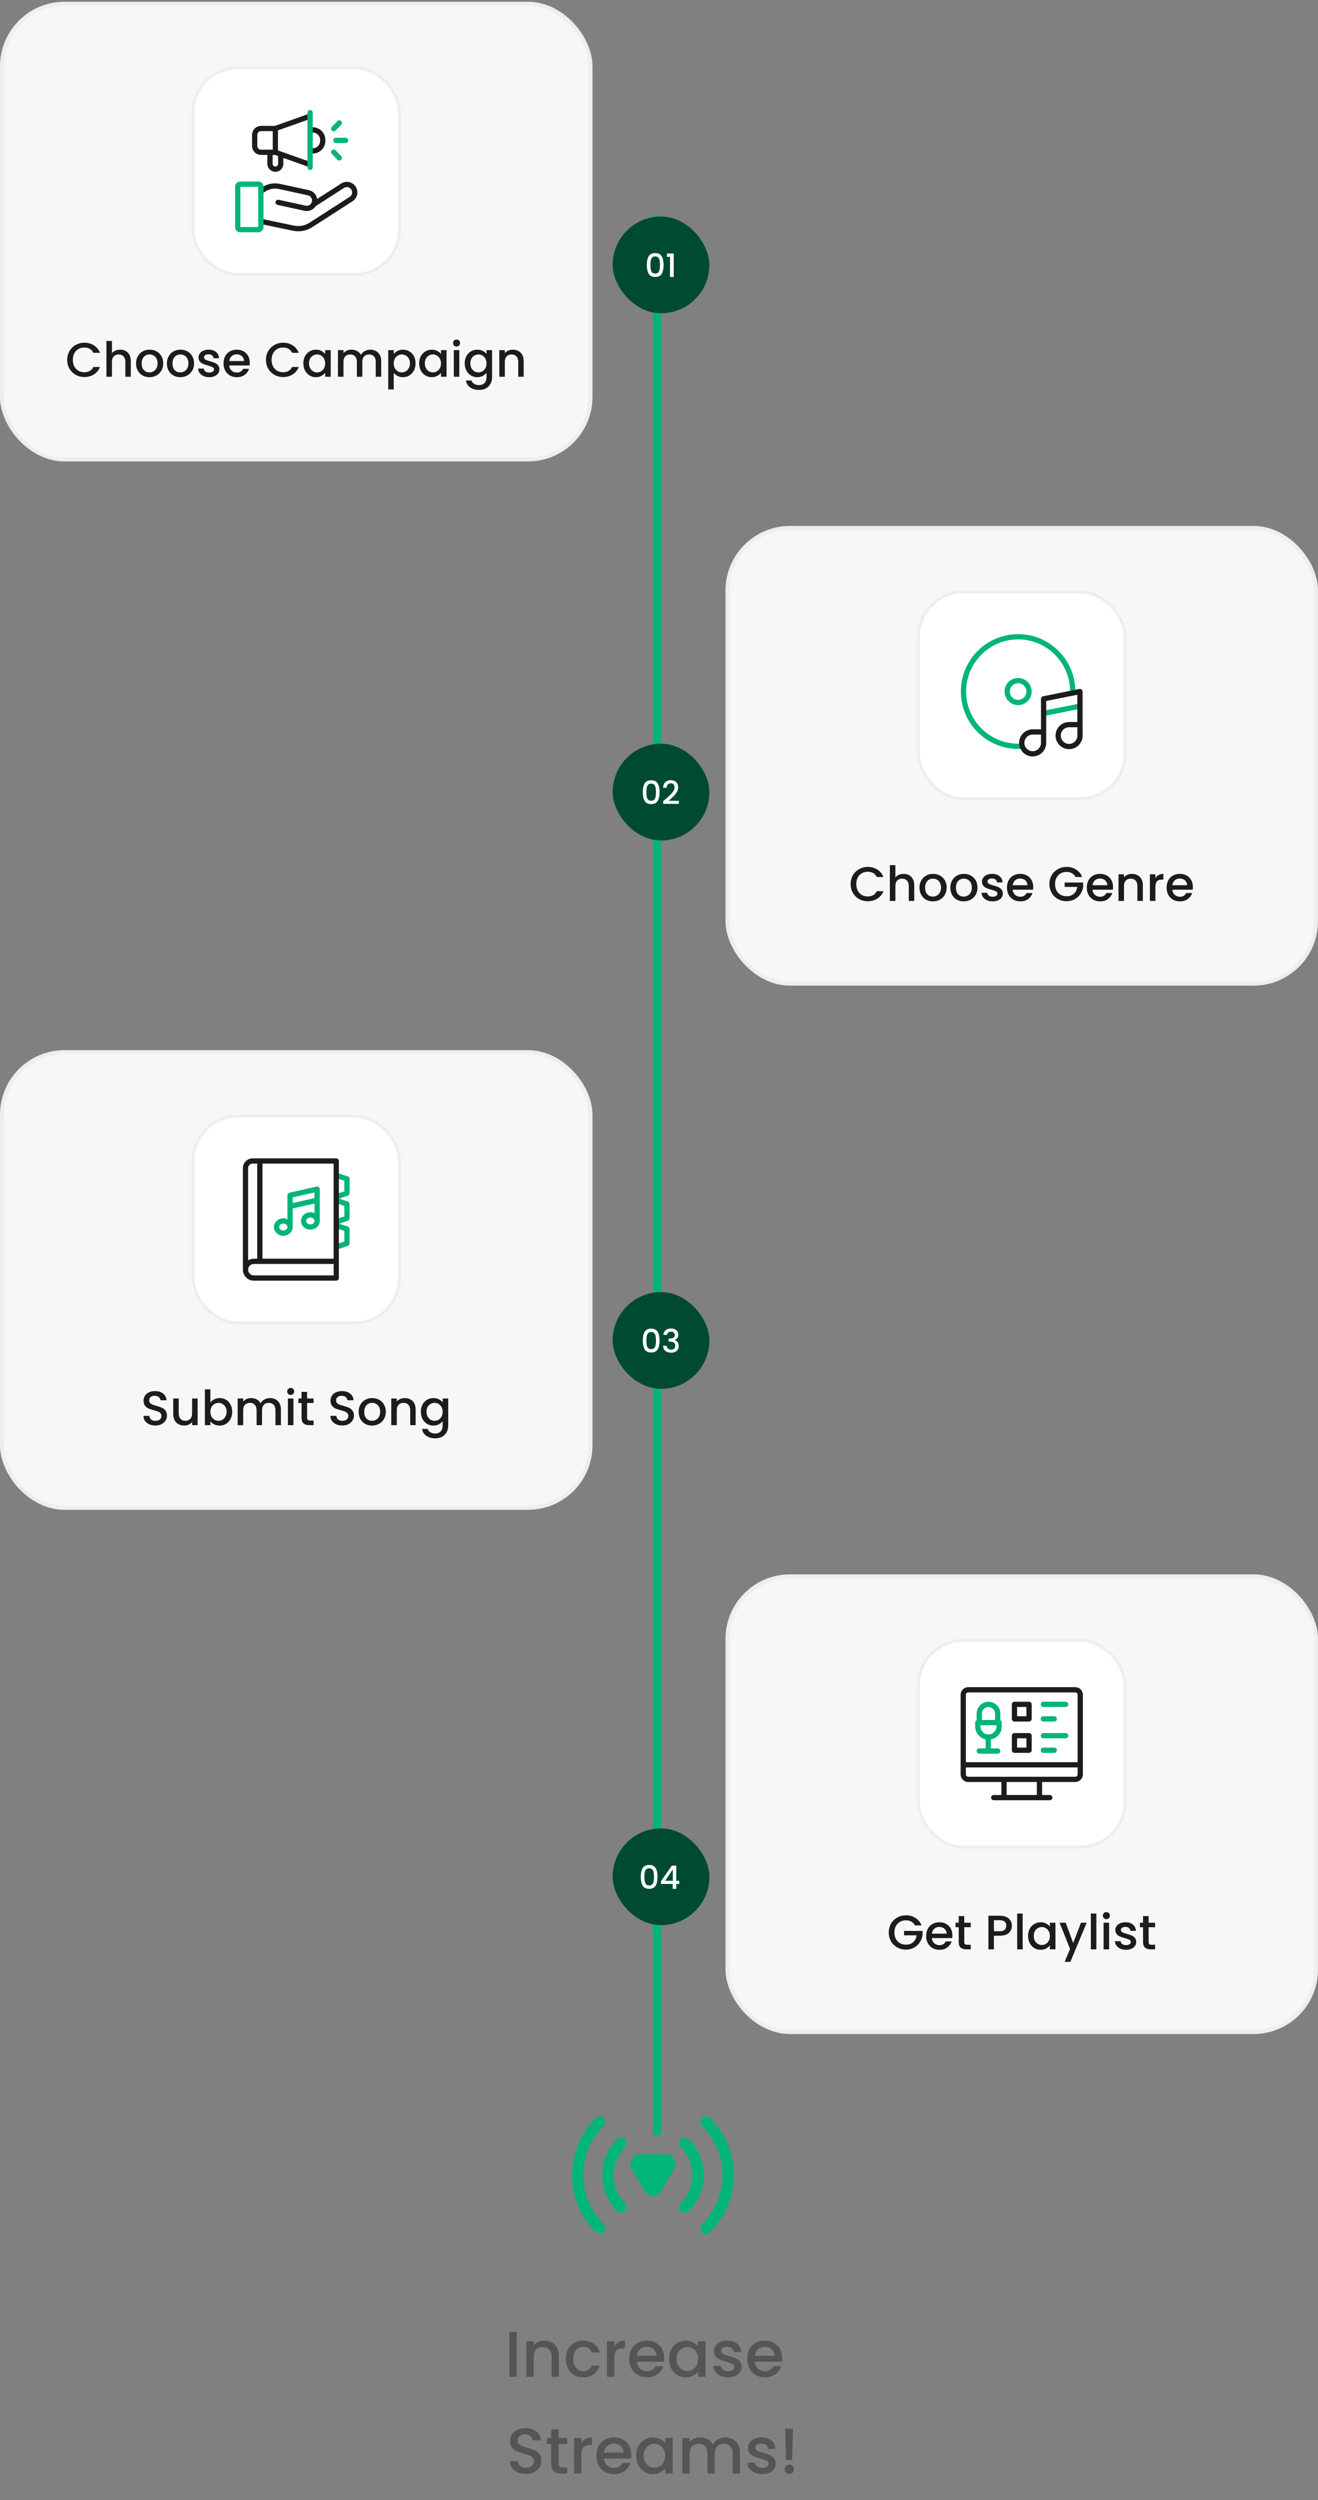
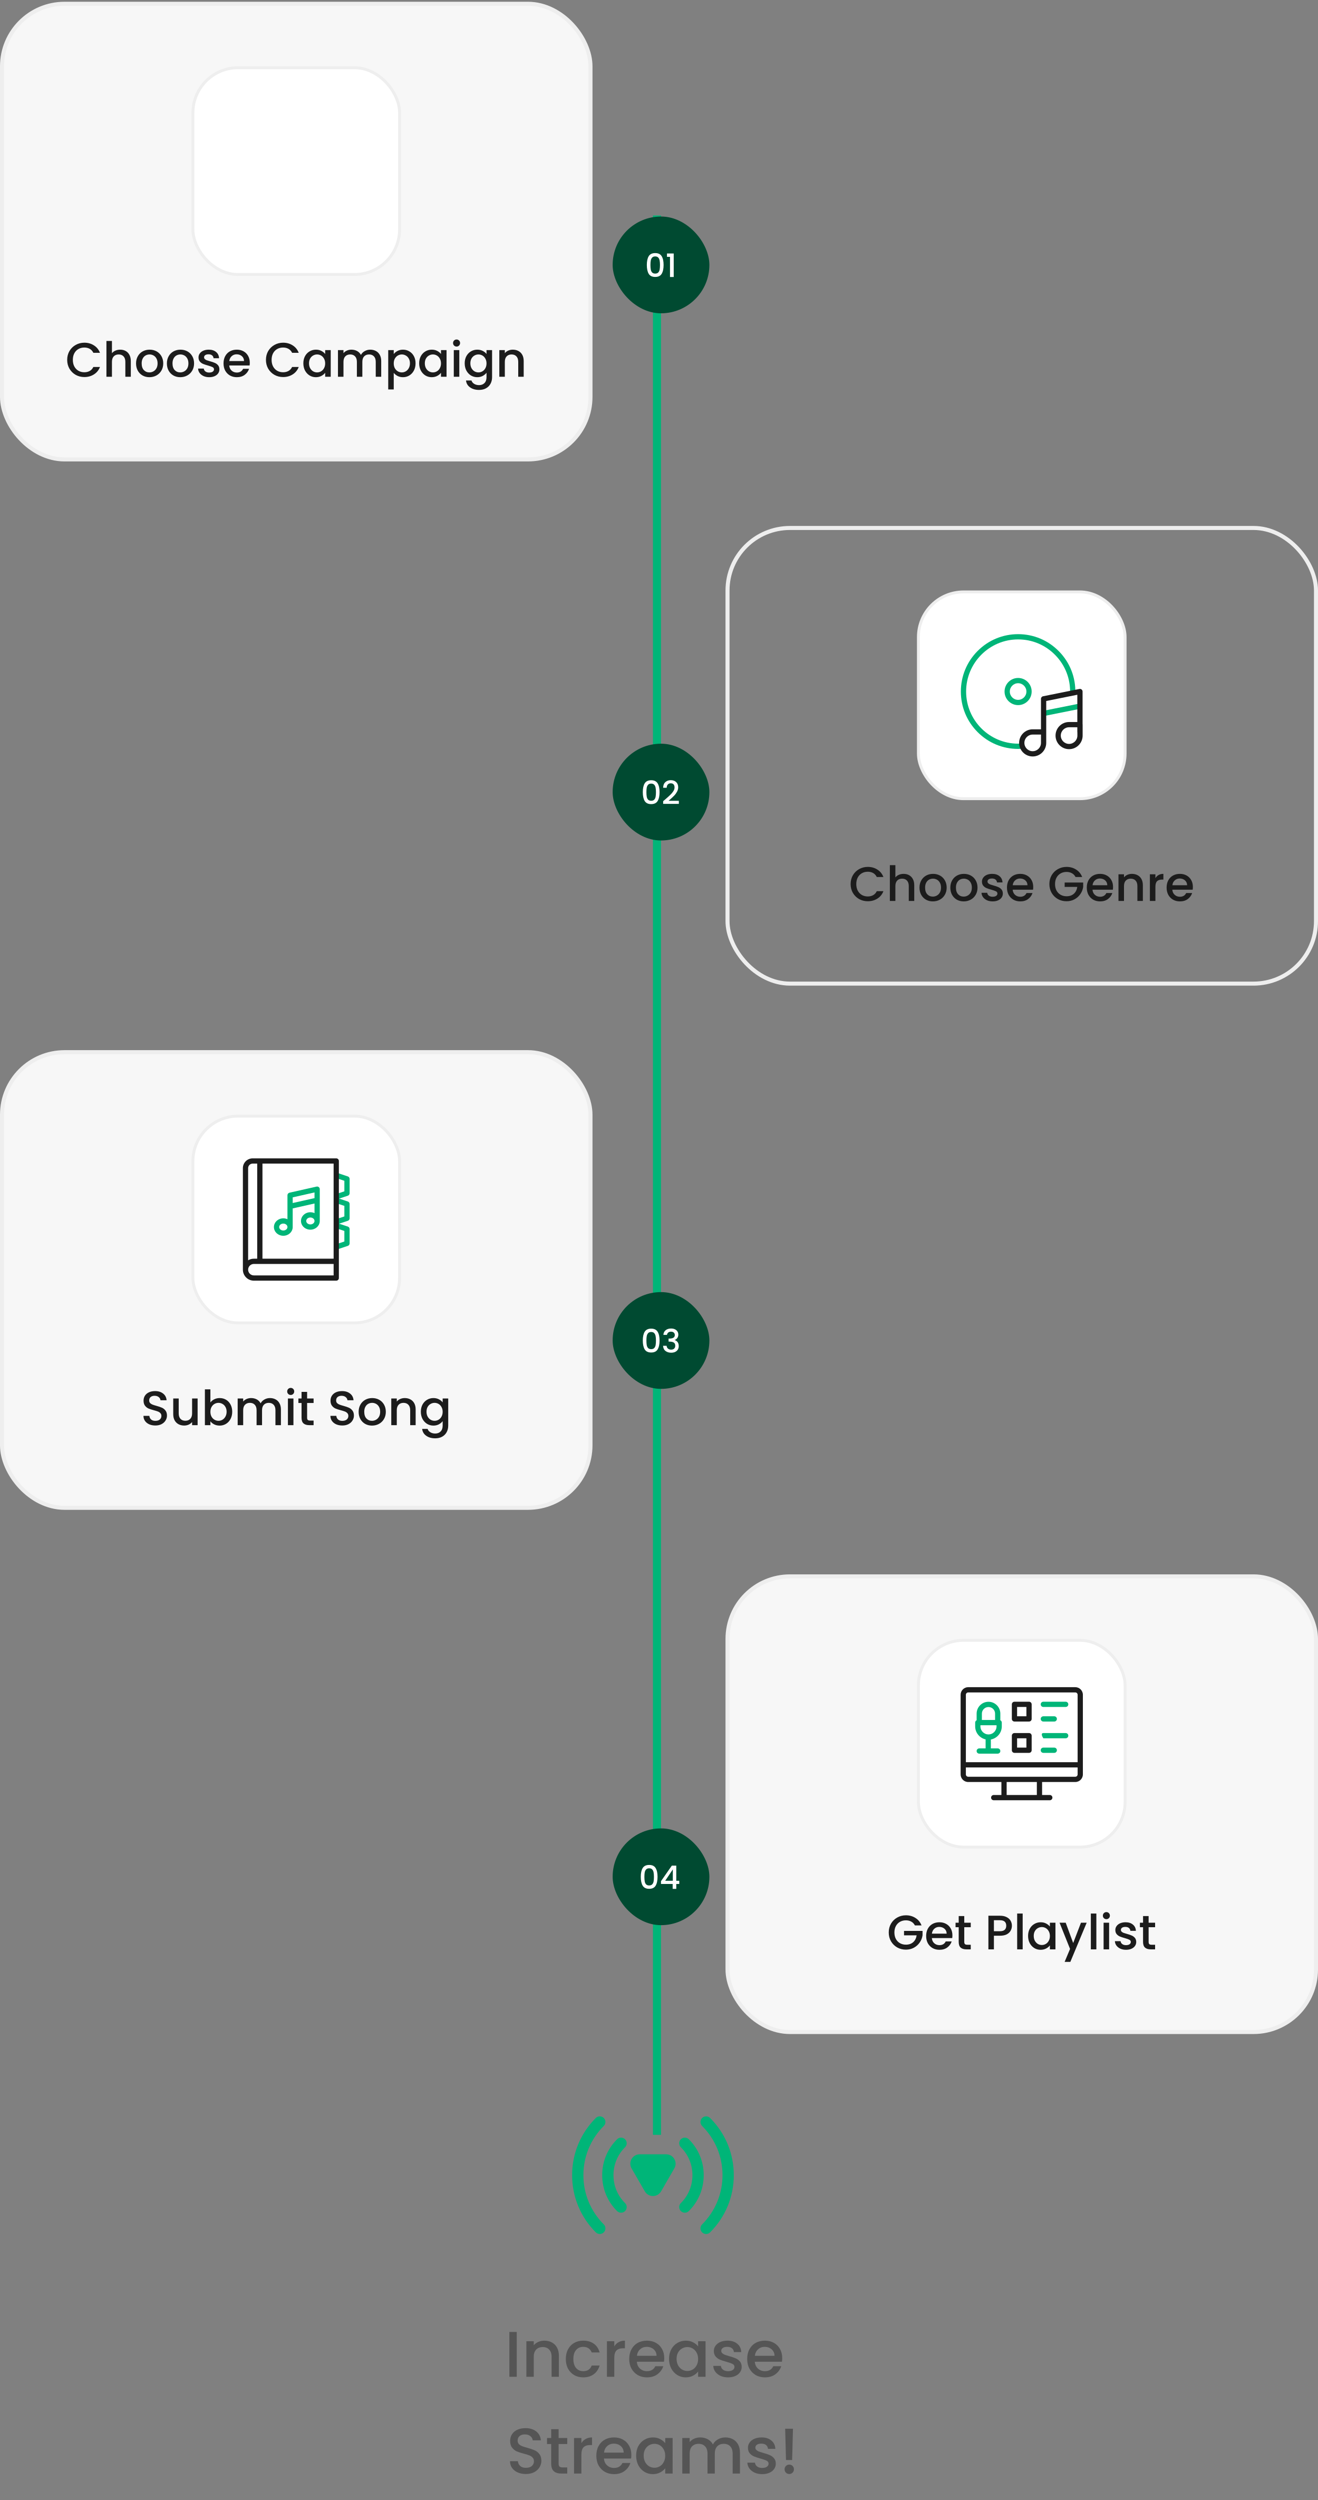
<svg xmlns="http://www.w3.org/2000/svg" fill="none" viewBox="0 0 327 620" height="620" width="327">
  <rect x="0" y="0" width="327" height="620" fill="#808080" stroke="none" />
  <line stroke-width="2" stroke="#00B578" y2="529.435" x2="163" y1="53.435" x1="163" />
  <rect fill="#004A31" rx="12" height="24" width="24" y="53.698" x="152" />
  <path fill="white" d="M160.48 65.706C160.48 64.784 160.635 64.064 160.944 63.546C161.259 63.024 161.797 62.762 162.56 62.762C163.323 62.762 163.859 63.024 164.168 63.546C164.483 64.064 164.64 64.784 164.64 65.706C164.64 66.64 164.483 67.37 164.168 67.898C163.859 68.421 163.323 68.682 162.56 68.682C161.797 68.682 161.259 68.421 160.944 67.898C160.635 67.37 160.48 66.64 160.48 65.706ZM163.744 65.706C163.744 65.274 163.715 64.909 163.656 64.61C163.603 64.312 163.491 64.069 163.32 63.882C163.149 63.69 162.896 63.594 162.56 63.594C162.224 63.594 161.971 63.69 161.8 63.882C161.629 64.069 161.515 64.312 161.456 64.61C161.403 64.909 161.376 65.274 161.376 65.706C161.376 66.154 161.403 66.53 161.456 66.834C161.509 67.138 161.621 67.384 161.792 67.57C161.968 67.757 162.224 67.85 162.56 67.85C162.896 67.85 163.149 67.757 163.32 67.57C163.496 67.384 163.611 67.138 163.664 66.834C163.717 66.53 163.744 66.154 163.744 65.706ZM165.485 63.698V62.866H167.149V68.698H166.229V63.698H165.485Z" />
  <rect fill="#004A31" rx="12" height="24" width="24" y="184.435" x="152" />
  <path fill="white" d="M159.48 196.443C159.48 195.52 159.635 194.8 159.944 194.283C160.259 193.76 160.797 193.499 161.56 193.499C162.323 193.499 162.859 193.76 163.168 194.283C163.483 194.8 163.64 195.52 163.64 196.443C163.64 197.376 163.483 198.107 163.168 198.635C162.859 199.158 162.323 199.419 161.56 199.419C160.797 199.419 160.259 199.158 159.944 198.635C159.635 198.107 159.48 197.376 159.48 196.443ZM162.744 196.443C162.744 196.011 162.715 195.646 162.656 195.347C162.603 195.048 162.491 194.806 162.32 194.619C162.149 194.427 161.896 194.331 161.56 194.331C161.224 194.331 160.971 194.427 160.8 194.619C160.629 194.806 160.515 195.048 160.456 195.347C160.403 195.646 160.376 196.011 160.376 196.443C160.376 196.891 160.403 197.267 160.456 197.571C160.509 197.875 160.621 198.12 160.792 198.307C160.968 198.494 161.224 198.587 161.56 198.587C161.896 198.587 162.149 198.494 162.32 198.307C162.496 198.12 162.611 197.875 162.664 197.571C162.717 197.267 162.744 196.891 162.744 196.443ZM165.109 198.195C165.621 197.752 166.024 197.39 166.317 197.107C166.616 196.819 166.864 196.52 167.061 196.211C167.258 195.902 167.357 195.592 167.357 195.283C167.357 194.963 167.28 194.712 167.125 194.531C166.976 194.35 166.738 194.259 166.413 194.259C166.098 194.259 165.853 194.36 165.677 194.563C165.506 194.76 165.416 195.027 165.405 195.363H164.525C164.541 194.755 164.722 194.291 165.069 193.971C165.421 193.646 165.866 193.483 166.405 193.483C166.986 193.483 167.44 193.643 167.765 193.963C168.096 194.283 168.261 194.71 168.261 195.243C168.261 195.627 168.162 195.998 167.965 196.355C167.773 196.707 167.541 197.024 167.269 197.307C167.002 197.584 166.661 197.907 166.245 198.275L165.885 198.595H168.421V199.355H164.533V198.691L165.109 198.195Z" />
  <rect fill="#004A31" rx="12" height="24" width="24" y="320.435" x="152" />
  <path fill="white" d="M159.48 332.443C159.48 331.52 159.635 330.8 159.944 330.283C160.259 329.76 160.797 329.499 161.56 329.499C162.323 329.499 162.859 329.76 163.168 330.283C163.483 330.8 163.64 331.52 163.64 332.443C163.64 333.376 163.483 334.107 163.168 334.635C162.859 335.158 162.323 335.419 161.56 335.419C160.797 335.419 160.259 335.158 159.944 334.635C159.635 334.107 159.48 333.376 159.48 332.443ZM162.744 332.443C162.744 332.011 162.715 331.646 162.656 331.347C162.603 331.048 162.491 330.806 162.32 330.619C162.149 330.427 161.896 330.331 161.56 330.331C161.224 330.331 160.971 330.427 160.8 330.619C160.629 330.806 160.515 331.048 160.456 331.347C160.403 331.646 160.376 332.011 160.376 332.443C160.376 332.891 160.403 333.267 160.456 333.571C160.509 333.875 160.621 334.12 160.792 334.307C160.968 334.494 161.224 334.587 161.56 334.587C161.896 334.587 162.149 334.494 162.32 334.307C162.496 334.12 162.611 333.875 162.664 333.571C162.717 333.267 162.744 332.891 162.744 332.443ZM164.589 331.043C164.621 330.547 164.81 330.16 165.157 329.883C165.509 329.606 165.957 329.467 166.501 329.467C166.874 329.467 167.197 329.534 167.469 329.667C167.741 329.8 167.946 329.982 168.085 330.211C168.224 330.44 168.293 330.699 168.293 330.987C168.293 331.318 168.205 331.6 168.029 331.835C167.853 332.07 167.642 332.227 167.397 332.307V332.339C167.712 332.435 167.957 332.611 168.133 332.867C168.309 333.118 168.397 333.44 168.397 333.835C168.397 334.15 168.325 334.43 168.181 334.675C168.037 334.92 167.824 335.115 167.541 335.259C167.258 335.398 166.92 335.467 166.525 335.467C165.949 335.467 165.474 335.32 165.101 335.027C164.733 334.728 164.536 334.302 164.509 333.747H165.389C165.41 334.03 165.52 334.262 165.717 334.443C165.914 334.619 166.181 334.707 166.517 334.707C166.842 334.707 167.093 334.619 167.269 334.443C167.445 334.262 167.533 334.03 167.533 333.747C167.533 333.374 167.413 333.11 167.173 332.955C166.938 332.795 166.576 332.715 166.085 332.715H165.877V331.963H166.093C166.525 331.958 166.853 331.886 167.077 331.747C167.306 331.608 167.421 331.39 167.421 331.091C167.421 330.835 167.338 330.632 167.173 330.483C167.008 330.328 166.773 330.251 166.469 330.251C166.17 330.251 165.938 330.328 165.773 330.483C165.608 330.632 165.509 330.819 165.477 331.043H164.589Z" />
  <rect fill="#004A31" rx="12" height="24" width="24" y="453.435" x="152" />
  <path fill="white" d="M158.98 465.443C158.98 464.52 159.135 463.8 159.444 463.283C159.759 462.76 160.297 462.499 161.06 462.499C161.823 462.499 162.359 462.76 162.668 463.283C162.983 463.8 163.14 464.52 163.14 465.443C163.14 466.376 162.983 467.107 162.668 467.635C162.359 468.158 161.823 468.419 161.06 468.419C160.297 468.419 159.759 468.158 159.444 467.635C159.135 467.107 158.98 466.376 158.98 465.443ZM162.244 465.443C162.244 465.011 162.215 464.646 162.156 464.347C162.103 464.048 161.991 463.806 161.82 463.619C161.649 463.427 161.396 463.331 161.06 463.331C160.724 463.331 160.471 463.427 160.3 463.619C160.129 463.806 160.015 464.048 159.956 464.347C159.903 464.646 159.876 465.011 159.876 465.443C159.876 465.891 159.903 466.267 159.956 466.571C160.009 466.875 160.121 467.12 160.292 467.307C160.468 467.494 160.724 467.587 161.06 467.587C161.396 467.587 161.649 467.494 161.82 467.307C161.996 467.12 162.111 466.875 162.164 466.571C162.217 466.267 162.244 465.891 162.244 465.443ZM163.993 467.219V466.531L166.681 462.675H167.785V466.427H168.529V467.219H167.785V468.435H166.889V467.219H163.993ZM166.929 463.603L165.041 466.427H166.929V463.603Z" />
  <path fill="#00B578" d="M164.018 543.444L167.3 537.759C167.726 537.026 167.724 536.154 167.3 535.425C166.879 534.695 166.125 534.26 165.282 534.26H158.716C157.875 534.26 157.117 534.695 156.697 535.425C156.485 535.79 156.38 536.192 156.38 536.591C156.38 536.992 156.485 537.393 156.697 537.759L159.977 543.444C160.401 544.173 161.156 544.61 161.998 544.61C162.841 544.61 163.597 544.173 164.018 543.444Z" />
  <path fill="#00B578" d="M170.895 530.53C170.349 529.987 169.461 529.989 168.916 530.539C168.373 531.087 168.377 531.974 168.925 532.517C170.776 534.351 171.795 536.808 171.795 539.435C171.795 542.062 170.776 544.519 168.925 546.353C168.377 546.896 168.373 547.782 168.916 548.333C169.19 548.607 169.55 548.745 169.91 548.745C170.267 548.745 170.623 548.611 170.895 548.34C173.28 545.978 174.593 542.814 174.593 539.435C174.593 536.054 173.28 532.894 170.895 530.53Z" />
  <path fill="#00B578" d="M155.081 530.539C154.537 529.989 153.65 529.987 153.102 530.53C150.717 532.894 149.406 536.056 149.406 539.435C149.406 542.816 150.717 545.978 153.102 548.342C153.374 548.611 153.731 548.745 154.087 548.745C154.447 548.745 154.809 548.607 155.081 548.333C155.626 547.782 155.622 546.896 155.072 546.353C153.221 544.519 152.204 542.062 152.204 539.435C152.204 536.808 153.221 534.351 155.072 532.518C155.622 531.974 155.626 531.087 155.081 530.539Z" />
  <path fill="#00B578" d="M176.179 525.255C175.632 524.708 174.746 524.708 174.2 525.255C173.653 525.802 173.653 526.688 174.2 527.235C177.461 530.496 179.258 534.828 179.258 539.435C179.258 544.041 177.461 548.375 174.2 551.637C173.653 552.183 173.653 553.069 174.2 553.616C174.474 553.888 174.832 554.025 175.19 554.025C175.548 554.025 175.907 553.888 176.179 553.616C179.968 549.825 182.056 544.787 182.056 539.435C182.056 534.08 179.968 529.044 176.179 525.255Z" />
  <path fill="#00B578" d="M144.741 539.435C144.741 534.828 146.536 530.494 149.798 527.233C150.344 526.686 150.344 525.802 149.798 525.255C149.251 524.708 148.367 524.708 147.82 525.255C144.031 529.044 141.943 534.08 141.943 539.435C141.943 544.787 144.031 549.825 147.82 553.616C148.092 553.888 148.451 554.025 148.809 554.025C149.167 554.025 149.525 553.888 149.798 553.616C150.344 553.069 150.344 552.183 149.798 551.637C146.536 548.375 144.741 544.041 144.741 539.435Z" />
  <path fill="#555555" d="M128.204 578.315V589.435H126.38V578.315H128.204ZM135.046 580.475C135.74 580.475 136.358 580.619 136.902 580.907C137.457 581.195 137.889 581.622 138.198 582.187C138.508 582.752 138.662 583.435 138.662 584.235V589.435H136.854V584.507C136.854 583.718 136.657 583.115 136.262 582.699C135.868 582.272 135.329 582.059 134.646 582.059C133.964 582.059 133.42 582.272 133.014 582.699C132.62 583.115 132.422 583.718 132.422 584.507V589.435H130.598V580.619H132.422V581.627C132.721 581.264 133.1 580.982 133.558 580.779C134.028 580.576 134.524 580.475 135.046 580.475ZM140.381 585.019C140.381 584.112 140.562 583.318 140.925 582.635C141.298 581.942 141.81 581.408 142.461 581.035C143.112 580.662 143.858 580.475 144.701 580.475C145.768 580.475 146.648 580.731 147.341 581.243C148.045 581.744 148.52 582.464 148.765 583.403H146.797C146.637 582.966 146.381 582.624 146.029 582.379C145.677 582.134 145.234 582.011 144.701 582.011C143.954 582.011 143.357 582.278 142.909 582.811C142.472 583.334 142.253 584.07 142.253 585.019C142.253 585.968 142.472 586.71 142.909 587.243C143.357 587.776 143.954 588.043 144.701 588.043C145.757 588.043 146.456 587.579 146.797 586.651H148.765C148.509 587.547 148.029 588.262 147.325 588.795C146.621 589.318 145.746 589.579 144.701 589.579C143.858 589.579 143.112 589.392 142.461 589.019C141.81 588.635 141.298 588.102 140.925 587.419C140.562 586.726 140.381 585.926 140.381 585.019ZM152.407 581.899C152.673 581.451 153.025 581.104 153.463 580.859C153.911 580.603 154.439 580.475 155.047 580.475V582.363H154.583C153.868 582.363 153.324 582.544 152.951 582.907C152.588 583.27 152.407 583.899 152.407 584.795V589.435H150.583V580.619H152.407V581.899ZM164.803 584.811C164.803 585.142 164.782 585.44 164.739 585.707H158.003C158.057 586.411 158.318 586.976 158.787 587.403C159.257 587.83 159.833 588.043 160.515 588.043C161.497 588.043 162.19 587.632 162.595 586.811H164.563C164.297 587.622 163.811 588.288 163.107 588.811C162.414 589.323 161.55 589.579 160.515 589.579C159.673 589.579 158.915 589.392 158.243 589.019C157.582 588.635 157.059 588.102 156.675 587.419C156.302 586.726 156.115 585.926 156.115 585.019C156.115 584.112 156.297 583.318 156.659 582.635C157.033 581.942 157.55 581.408 158.211 581.035C158.883 580.662 159.651 580.475 160.515 580.475C161.347 580.475 162.089 580.656 162.739 581.019C163.39 581.382 163.897 581.894 164.259 582.555C164.622 583.206 164.803 583.958 164.803 584.811ZM162.899 584.235C162.889 583.563 162.649 583.024 162.179 582.619C161.71 582.214 161.129 582.011 160.435 582.011C159.806 582.011 159.267 582.214 158.819 582.619C158.371 583.014 158.105 583.552 158.019 584.235H162.899ZM165.99 584.987C165.99 584.102 166.172 583.318 166.534 582.635C166.908 581.952 167.409 581.424 168.038 581.051C168.678 580.667 169.382 580.475 170.15 580.475C170.844 580.475 171.446 580.614 171.958 580.891C172.481 581.158 172.897 581.494 173.206 581.899V580.619H175.046V589.435H173.206V588.123C172.897 588.539 172.476 588.886 171.942 589.163C171.409 589.44 170.801 589.579 170.118 589.579C169.361 589.579 168.668 589.387 168.038 589.003C167.409 588.608 166.908 588.064 166.534 587.371C166.172 586.667 165.99 585.872 165.99 584.987ZM173.206 585.019C173.206 584.411 173.078 583.883 172.822 583.435C172.577 582.987 172.252 582.646 171.846 582.411C171.441 582.176 171.004 582.059 170.534 582.059C170.065 582.059 169.628 582.176 169.222 582.411C168.817 582.635 168.486 582.971 168.23 583.419C167.985 583.856 167.862 584.379 167.862 584.987C167.862 585.595 167.985 586.128 168.23 586.587C168.486 587.046 168.817 587.398 169.222 587.643C169.638 587.878 170.076 587.995 170.534 587.995C171.004 587.995 171.441 587.878 171.846 587.643C172.252 587.408 172.577 587.067 172.822 586.619C173.078 586.16 173.206 585.627 173.206 585.019ZM180.642 589.579C179.949 589.579 179.325 589.456 178.77 589.211C178.226 588.955 177.794 588.614 177.474 588.187C177.154 587.75 176.984 587.264 176.962 586.731H178.85C178.882 587.104 179.058 587.419 179.378 587.675C179.709 587.92 180.12 588.043 180.61 588.043C181.122 588.043 181.517 587.947 181.794 587.755C182.082 587.552 182.226 587.296 182.226 586.987C182.226 586.656 182.066 586.411 181.746 586.251C181.437 586.091 180.941 585.915 180.258 585.723C179.597 585.542 179.058 585.366 178.642 585.195C178.226 585.024 177.864 584.763 177.554 584.411C177.256 584.059 177.106 583.595 177.106 583.019C177.106 582.55 177.245 582.123 177.522 581.739C177.8 581.344 178.194 581.035 178.706 580.811C179.229 580.587 179.826 580.475 180.498 580.475C181.501 580.475 182.306 580.731 182.914 581.243C183.533 581.744 183.864 582.432 183.906 583.307H182.082C182.05 582.912 181.89 582.598 181.602 582.363C181.314 582.128 180.925 582.011 180.434 582.011C179.954 582.011 179.586 582.102 179.33 582.283C179.074 582.464 178.946 582.704 178.946 583.003C178.946 583.238 179.032 583.435 179.202 583.595C179.373 583.755 179.581 583.883 179.826 583.979C180.072 584.064 180.434 584.176 180.914 584.315C181.554 584.486 182.077 584.662 182.482 584.843C182.898 585.014 183.256 585.27 183.554 585.611C183.853 585.952 184.008 586.406 184.018 586.971C184.018 587.472 183.88 587.92 183.602 588.315C183.325 588.71 182.93 589.019 182.418 589.243C181.917 589.467 181.325 589.579 180.642 589.579ZM194.069 584.811C194.069 585.142 194.048 585.44 194.005 585.707H187.269C187.322 586.411 187.584 586.976 188.053 587.403C188.522 587.83 189.098 588.043 189.781 588.043C190.762 588.043 191.456 587.632 191.861 586.811H193.829C193.562 587.622 193.077 588.288 192.373 588.811C191.68 589.323 190.816 589.579 189.781 589.579C188.938 589.579 188.181 589.392 187.509 589.019C186.848 588.635 186.325 588.102 185.941 587.419C185.568 586.726 185.381 585.926 185.381 585.019C185.381 584.112 185.562 583.318 185.925 582.635C186.298 581.942 186.816 581.408 187.477 581.035C188.149 580.662 188.917 580.475 189.781 580.475C190.613 580.475 191.354 580.656 192.005 581.019C192.656 581.382 193.162 581.894 193.525 582.555C193.888 583.206 194.069 583.958 194.069 584.811ZM192.165 584.235C192.154 583.563 191.914 583.024 191.445 582.619C190.976 582.214 190.394 582.011 189.701 582.011C189.072 582.011 188.533 582.214 188.085 582.619C187.637 583.014 187.37 583.552 187.285 584.235H192.165ZM130.473 613.547C129.727 613.547 129.055 613.419 128.457 613.163C127.86 612.896 127.391 612.523 127.049 612.043C126.708 611.563 126.537 611.003 126.537 610.363H128.489C128.532 610.843 128.719 611.238 129.049 611.547C129.391 611.856 129.865 612.011 130.473 612.011C131.103 612.011 131.593 611.862 131.945 611.563C132.297 611.254 132.473 610.859 132.473 610.379C132.473 610.006 132.361 609.702 132.137 609.467C131.924 609.232 131.652 609.051 131.321 608.923C131.001 608.795 130.553 608.656 129.977 608.507C129.252 608.315 128.66 608.123 128.201 607.931C127.753 607.728 127.369 607.419 127.049 607.003C126.729 606.587 126.569 606.032 126.569 605.339C126.569 604.699 126.729 604.139 127.049 603.659C127.369 603.179 127.817 602.811 128.393 602.555C128.969 602.299 129.636 602.171 130.393 602.171C131.471 602.171 132.351 602.443 133.033 602.987C133.727 603.52 134.111 604.256 134.185 605.195H132.169C132.137 604.79 131.945 604.443 131.593 604.155C131.241 603.867 130.777 603.723 130.201 603.723C129.679 603.723 129.252 603.856 128.921 604.123C128.591 604.39 128.425 604.774 128.425 605.275C128.425 605.616 128.527 605.899 128.729 606.123C128.943 606.336 129.209 606.507 129.529 606.635C129.849 606.763 130.287 606.902 130.841 607.051C131.577 607.254 132.175 607.456 132.633 607.659C133.103 607.862 133.497 608.176 133.817 608.603C134.148 609.019 134.313 609.579 134.313 610.283C134.313 610.848 134.159 611.382 133.849 611.883C133.551 612.384 133.108 612.79 132.521 613.099C131.945 613.398 131.263 613.547 130.473 613.547ZM138.594 606.107V610.987C138.594 611.318 138.668 611.558 138.818 611.707C138.978 611.846 139.244 611.915 139.618 611.915H140.738V613.435H139.298C138.476 613.435 137.847 613.243 137.41 612.859C136.972 612.475 136.754 611.851 136.754 610.987V606.107H135.714V604.619H136.754V602.427H138.594V604.619H140.738V606.107H138.594ZM144.243 605.899C144.509 605.451 144.861 605.104 145.299 604.859C145.747 604.603 146.275 604.475 146.883 604.475V606.363H146.419C145.704 606.363 145.16 606.544 144.787 606.907C144.424 607.27 144.243 607.899 144.243 608.795V613.435H142.419V604.619H144.243V605.899ZM156.639 608.811C156.639 609.142 156.618 609.44 156.575 609.707H149.839C149.893 610.411 150.154 610.976 150.623 611.403C151.093 611.83 151.669 612.043 152.351 612.043C153.333 612.043 154.026 611.632 154.431 610.811H156.399C156.133 611.622 155.647 612.288 154.943 612.811C154.25 613.323 153.386 613.579 152.351 613.579C151.509 613.579 150.751 613.392 150.079 613.019C149.418 612.635 148.895 612.102 148.511 611.419C148.138 610.726 147.951 609.926 147.951 609.019C147.951 608.112 148.133 607.318 148.495 606.635C148.869 605.942 149.386 605.408 150.047 605.035C150.719 604.662 151.487 604.475 152.351 604.475C153.183 604.475 153.925 604.656 154.575 605.019C155.226 605.382 155.733 605.894 156.095 606.555C156.458 607.206 156.639 607.958 156.639 608.811ZM154.735 608.235C154.725 607.563 154.485 607.024 154.015 606.619C153.546 606.214 152.965 606.011 152.271 606.011C151.642 606.011 151.103 606.214 150.655 606.619C150.207 607.014 149.941 607.552 149.855 608.235H154.735ZM157.826 608.987C157.826 608.102 158.008 607.318 158.37 606.635C158.744 605.952 159.245 605.424 159.874 605.051C160.514 604.667 161.218 604.475 161.986 604.475C162.68 604.475 163.282 604.614 163.794 604.891C164.317 605.158 164.733 605.494 165.042 605.899V604.619H166.882V613.435H165.042V612.123C164.733 612.539 164.312 612.886 163.778 613.163C163.245 613.44 162.637 613.579 161.954 613.579C161.197 613.579 160.504 613.387 159.874 613.003C159.245 612.608 158.744 612.064 158.37 611.371C158.008 610.667 157.826 609.872 157.826 608.987ZM165.042 609.019C165.042 608.411 164.914 607.883 164.658 607.435C164.413 606.987 164.088 606.646 163.682 606.411C163.277 606.176 162.84 606.059 162.37 606.059C161.901 606.059 161.464 606.176 161.058 606.411C160.653 606.635 160.322 606.971 160.066 607.419C159.821 607.856 159.698 608.379 159.698 608.987C159.698 609.595 159.821 610.128 160.066 610.587C160.322 611.046 160.653 611.398 161.058 611.643C161.474 611.878 161.912 611.995 162.37 611.995C162.84 611.995 163.277 611.878 163.682 611.643C164.088 611.408 164.413 611.067 164.658 610.619C164.914 610.16 165.042 609.627 165.042 609.019ZM179.95 604.475C180.643 604.475 181.262 604.619 181.806 604.907C182.361 605.195 182.793 605.622 183.102 606.187C183.422 606.752 183.582 607.435 183.582 608.235V613.435H181.774V608.507C181.774 607.718 181.577 607.115 181.182 606.699C180.787 606.272 180.249 606.059 179.566 606.059C178.883 606.059 178.339 606.272 177.934 606.699C177.539 607.115 177.342 607.718 177.342 608.507V613.435H175.534V608.507C175.534 607.718 175.337 607.115 174.942 606.699C174.547 606.272 174.009 606.059 173.326 606.059C172.643 606.059 172.099 606.272 171.694 606.699C171.299 607.115 171.102 607.718 171.102 608.507V613.435H169.278V604.619H171.102V605.627C171.401 605.264 171.779 604.982 172.238 604.779C172.697 604.576 173.187 604.475 173.71 604.475C174.414 604.475 175.043 604.624 175.598 604.923C176.153 605.222 176.579 605.654 176.878 606.219C177.145 605.686 177.561 605.264 178.126 604.955C178.691 604.635 179.299 604.475 179.95 604.475ZM189.103 613.579C188.41 613.579 187.786 613.456 187.231 613.211C186.687 612.955 186.255 612.614 185.935 612.187C185.615 611.75 185.444 611.264 185.423 610.731H187.311C187.343 611.104 187.519 611.419 187.839 611.675C188.17 611.92 188.58 612.043 189.071 612.043C189.583 612.043 189.978 611.947 190.255 611.755C190.543 611.552 190.687 611.296 190.687 610.987C190.687 610.656 190.527 610.411 190.207 610.251C189.898 610.091 189.402 609.915 188.719 609.723C188.058 609.542 187.519 609.366 187.103 609.195C186.687 609.024 186.324 608.763 186.015 608.411C185.716 608.059 185.567 607.595 185.567 607.019C185.567 606.55 185.706 606.123 185.983 605.739C186.26 605.344 186.655 605.035 187.167 604.811C187.69 604.587 188.287 604.475 188.959 604.475C189.962 604.475 190.767 604.731 191.375 605.243C191.994 605.744 192.324 606.432 192.367 607.307H190.543C190.511 606.912 190.351 606.598 190.063 606.363C189.775 606.128 189.386 606.011 188.895 606.011C188.415 606.011 188.047 606.102 187.791 606.283C187.535 606.464 187.407 606.704 187.407 607.003C187.407 607.238 187.492 607.435 187.663 607.595C187.834 607.755 188.042 607.883 188.287 607.979C188.532 608.064 188.895 608.176 189.375 608.315C190.015 608.486 190.538 608.662 190.943 608.843C191.359 609.014 191.716 609.27 192.015 609.611C192.314 609.952 192.468 610.406 192.479 610.971C192.479 611.472 192.34 611.92 192.063 612.315C191.786 612.71 191.391 613.019 190.879 613.243C190.378 613.467 189.786 613.579 189.103 613.579ZM196.738 602.315L196.53 610.075H195.01L194.802 602.315H196.738ZM195.826 613.547C195.495 613.547 195.218 613.435 194.994 613.211C194.77 612.987 194.658 612.71 194.658 612.379C194.658 612.048 194.77 611.771 194.994 611.547C195.218 611.323 195.495 611.211 195.826 611.211C196.146 611.211 196.418 611.323 196.642 611.547C196.866 611.771 196.978 612.048 196.978 612.379C196.978 612.71 196.866 612.987 196.642 613.211C196.418 613.435 196.146 613.547 195.826 613.547Z" />
  <rect fill="#F7F7F7" rx="15.5" height="113" width="146" y="0.935" x="0.5" />
  <rect stroke="#EEEEEE" rx="15.5" height="113" width="146" y="0.935" x="0.5" />
  <rect fill="white" rx="11.194" height="51.278" width="51.278" y="16.796" x="47.861" />
  <rect stroke-width="0.722" stroke="#EEEEEE" rx="11.194" height="51.278" width="51.278" y="16.796" x="47.861" />
  <g clip-path="url(#clip0_804_260)">
    <path fill="#1C1C1C" d="M88.253 46.3C87.876 45.711 87.292 45.305 86.61 45.157C85.928 45.008 85.229 45.134 84.642 45.512L78.692 49.339C78.537 48.295 77.754 47.405 76.665 47.167L69.489 45.601C67.98 45.272 66.434 45.551 65.135 46.387C65.133 46.388 65.13 46.39 65.128 46.391L64.466 46.829C64.165 47.027 64.082 47.431 64.281 47.731C64.479 48.032 64.883 48.114 65.184 47.916L65.843 47.481C66.848 46.836 68.044 46.62 69.211 46.875L76.387 48.441C77.093 48.595 77.541 49.295 77.388 50.003C77.313 50.345 77.11 50.638 76.816 50.828C76.521 51.017 76.171 51.08 75.83 51.005L69.142 49.546C68.79 49.469 68.443 49.692 68.366 50.044C68.289 50.395 68.512 50.743 68.864 50.819L75.552 52.279C75.739 52.32 75.927 52.34 76.114 52.34C76.609 52.34 77.094 52.198 77.521 51.924C77.842 51.717 78.108 51.449 78.308 51.136L85.347 46.608C85.641 46.419 85.991 46.356 86.333 46.43C86.674 46.505 86.967 46.708 87.156 47.003C87.546 47.612 87.37 48.426 86.762 48.817L76.797 55.227C75.642 55.97 74.266 56.224 72.923 55.944L64.941 54.277C64.588 54.203 64.243 54.429 64.17 54.781C64.096 55.134 64.322 55.479 64.674 55.553L72.656 57.22C73.102 57.313 73.55 57.359 73.996 57.359C75.23 57.359 76.441 57.006 77.502 56.323L87.467 49.913C88.678 49.134 89.031 47.513 88.253 46.3Z" />
    <path fill="#1C1C1C" d="M66.337 38.42V40.625C66.337 41.719 67.226 42.609 68.319 42.609C69.411 42.609 70.3 41.719 70.3 40.625V39.164L76.449 41.351C76.521 41.377 76.595 41.389 76.668 41.389C76.936 41.389 77.187 41.222 77.282 40.955C77.402 40.616 77.225 40.243 76.886 40.123L68.97 37.308V32.334L76.879 29.521C77.219 29.4 77.396 29.028 77.275 28.689C77.155 28.349 76.782 28.172 76.443 28.293L68.206 31.222H64.753C63.531 31.222 62.536 32.218 62.536 33.441V36.2C62.536 37.424 63.531 38.42 64.753 38.42H66.337ZM68.997 38.701V40.625C68.997 41.001 68.693 41.306 68.319 41.306C67.944 41.306 67.64 41.001 67.64 40.625V38.42H68.206L68.997 38.701ZM63.84 36.2V33.441C63.84 32.936 64.249 32.525 64.753 32.525H67.667V37.116H64.753C64.249 37.116 63.84 36.705 63.84 36.2Z" />
    <path fill="#1C1C1C" d="M76.353 32.215C76.353 32.575 76.645 32.866 77.005 32.866H77.595C78.602 32.866 79.421 33.687 79.421 34.696V34.947C79.421 35.956 78.602 36.777 77.595 36.777H77.005C76.645 36.777 76.353 37.069 76.353 37.429C76.353 37.789 76.645 38.08 77.005 38.08H77.595C79.32 38.08 80.724 36.675 80.724 34.947V34.696C80.724 32.969 79.32 31.563 77.595 31.563H77.005C76.645 31.563 76.353 31.855 76.353 32.215Z" />
    <path fill="#00B578" d="M64.133 45.02H59.578C58.892 45.02 58.334 45.578 58.334 46.264V56.358C58.334 57.044 58.892 57.602 59.578 57.602H64.133C64.819 57.602 65.377 57.044 65.377 56.358V46.264C65.377 45.578 64.819 45.02 64.133 45.02ZM64.073 56.298H59.637V46.323H64.073V56.298Z" />
    <path fill="#00B578" d="M76.937 27.268C76.577 27.268 76.285 27.56 76.285 27.92V41.516C76.285 41.876 76.577 42.168 76.937 42.168C77.297 42.168 77.588 41.876 77.588 41.516V27.92C77.588 27.56 77.297 27.268 76.937 27.268Z" />
    <path fill="#00B578" d="M85.731 34.169H83.324C82.964 34.169 82.672 34.461 82.672 34.821C82.672 35.181 82.964 35.472 83.324 35.472H85.731C86.091 35.472 86.383 35.181 86.383 34.821C86.383 34.461 86.091 34.169 85.731 34.169Z" />
    <path fill="#00B578" d="M83.259 37.263C83.01 37.004 82.597 36.995 82.338 37.245C82.078 37.494 82.07 37.907 82.32 38.166L83.707 39.609C83.835 39.743 84.006 39.809 84.177 39.809C84.34 39.809 84.502 39.749 84.629 39.628C84.888 39.378 84.896 38.966 84.647 38.706L83.259 37.263Z" />
    <path fill="#00B578" d="M82.79 32.578C82.961 32.578 83.131 32.511 83.259 32.378L84.647 30.935C84.896 30.676 84.888 30.263 84.629 30.014C84.369 29.764 83.957 29.772 83.707 30.032L82.32 31.475C82.07 31.735 82.078 32.147 82.338 32.397C82.464 32.518 82.627 32.578 82.79 32.578Z" />
  </g>
  <path fill="#1C1C1C" d="M16.669 89.247C16.669 88.431 16.857 87.699 17.233 87.051C17.617 86.403 18.133 85.899 18.781 85.539C19.437 85.171 20.153 84.987 20.929 84.987C21.817 84.987 22.605 85.207 23.293 85.647C23.989 86.079 24.493 86.695 24.805 87.495H23.161C22.945 87.055 22.645 86.727 22.261 86.511C21.877 86.295 21.433 86.187 20.929 86.187C20.377 86.187 19.885 86.311 19.453 86.559C19.021 86.807 18.681 87.163 18.433 87.627C18.193 88.091 18.073 88.631 18.073 89.247C18.073 89.863 18.193 90.403 18.433 90.867C18.681 91.331 19.021 91.691 19.453 91.947C19.885 92.195 20.377 92.319 20.929 92.319C21.433 92.319 21.877 92.211 22.261 91.995C22.645 91.779 22.945 91.451 23.161 91.011H24.805C24.493 91.811 23.989 92.427 23.293 92.859C22.605 93.291 21.817 93.507 20.929 93.507C20.145 93.507 19.429 93.327 18.781 92.967C18.133 92.599 17.617 92.091 17.233 91.443C16.857 90.795 16.669 90.063 16.669 89.247ZM29.826 86.715C30.33 86.715 30.778 86.823 31.17 87.039C31.57 87.255 31.882 87.575 32.106 87.999C32.338 88.423 32.454 88.935 32.454 89.535V93.435H31.098V89.739C31.098 89.147 30.95 88.695 30.654 88.383C30.358 88.063 29.954 87.903 29.442 87.903C28.93 87.903 28.522 88.063 28.218 88.383C27.922 88.695 27.774 89.147 27.774 89.739V93.435H26.406V84.555H27.774V87.591C28.006 87.311 28.298 87.095 28.65 86.943C29.01 86.791 29.402 86.715 29.826 86.715ZM37.067 93.543C36.443 93.543 35.879 93.403 35.375 93.123C34.871 92.835 34.475 92.435 34.187 91.923C33.899 91.403 33.755 90.803 33.755 90.123C33.755 89.451 33.903 88.855 34.199 88.335C34.495 87.815 34.899 87.415 35.411 87.135C35.923 86.855 36.495 86.715 37.127 86.715C37.759 86.715 38.331 86.855 38.843 87.135C39.355 87.415 39.759 87.815 40.055 88.335C40.351 88.855 40.499 89.451 40.499 90.123C40.499 90.795 40.347 91.391 40.043 91.911C39.739 92.431 39.323 92.835 38.795 93.123C38.275 93.403 37.699 93.543 37.067 93.543ZM37.067 92.355C37.419 92.355 37.747 92.271 38.051 92.103C38.363 91.935 38.615 91.683 38.807 91.347C38.999 91.011 39.095 90.603 39.095 90.123C39.095 89.643 39.003 89.239 38.819 88.911C38.635 88.575 38.391 88.323 38.087 88.155C37.783 87.987 37.455 87.903 37.103 87.903C36.751 87.903 36.423 87.987 36.119 88.155C35.823 88.323 35.587 88.575 35.411 88.911C35.235 89.239 35.147 89.643 35.147 90.123C35.147 90.835 35.327 91.387 35.687 91.779C36.055 92.163 36.515 92.355 37.067 92.355ZM44.719 93.543C44.095 93.543 43.531 93.403 43.027 93.123C42.523 92.835 42.127 92.435 41.839 91.923C41.551 91.403 41.407 90.803 41.407 90.123C41.407 89.451 41.555 88.855 41.851 88.335C42.147 87.815 42.551 87.415 43.063 87.135C43.575 86.855 44.147 86.715 44.779 86.715C45.411 86.715 45.983 86.855 46.495 87.135C47.007 87.415 47.411 87.815 47.707 88.335C48.003 88.855 48.151 89.451 48.151 90.123C48.151 90.795 47.999 91.391 47.695 91.911C47.391 92.431 46.975 92.835 46.447 93.123C45.927 93.403 45.351 93.543 44.719 93.543ZM44.719 92.355C45.071 92.355 45.399 92.271 45.703 92.103C46.015 91.935 46.267 91.683 46.459 91.347C46.651 91.011 46.747 90.603 46.747 90.123C46.747 89.643 46.655 89.239 46.471 88.911C46.287 88.575 46.043 88.323 45.739 88.155C45.435 87.987 45.107 87.903 44.755 87.903C44.403 87.903 44.075 87.987 43.771 88.155C43.475 88.323 43.239 88.575 43.063 88.911C42.887 89.239 42.799 89.643 42.799 90.123C42.799 90.835 42.979 91.387 43.339 91.779C43.707 92.163 44.167 92.355 44.719 92.355ZM51.904 93.543C51.383 93.543 50.916 93.451 50.499 93.267C50.092 93.075 49.767 92.819 49.528 92.499C49.288 92.171 49.16 91.807 49.144 91.407H50.559C50.584 91.687 50.715 91.923 50.956 92.115C51.203 92.299 51.511 92.391 51.88 92.391C52.264 92.391 52.559 92.319 52.767 92.175C52.983 92.023 53.092 91.831 53.092 91.599C53.092 91.351 52.971 91.167 52.731 91.047C52.499 90.927 52.127 90.795 51.615 90.651C51.12 90.515 50.715 90.383 50.404 90.255C50.092 90.127 49.819 89.931 49.587 89.667C49.364 89.403 49.252 89.055 49.252 88.623C49.252 88.271 49.355 87.951 49.563 87.663C49.772 87.367 50.068 87.135 50.452 86.967C50.843 86.799 51.291 86.715 51.795 86.715C52.547 86.715 53.151 86.907 53.608 87.291C54.072 87.667 54.319 88.183 54.352 88.839H52.983C52.959 88.543 52.84 88.307 52.623 88.131C52.407 87.955 52.115 87.867 51.748 87.867C51.388 87.867 51.111 87.935 50.919 88.071C50.727 88.207 50.632 88.387 50.632 88.611C50.632 88.787 50.696 88.935 50.824 89.055C50.952 89.175 51.108 89.271 51.291 89.343C51.475 89.407 51.748 89.491 52.108 89.595C52.587 89.723 52.98 89.855 53.283 89.991C53.596 90.119 53.864 90.311 54.087 90.567C54.312 90.823 54.428 91.163 54.435 91.587C54.435 91.963 54.331 92.299 54.123 92.595C53.916 92.891 53.62 93.123 53.236 93.291C52.859 93.459 52.416 93.543 51.904 93.543ZM61.974 89.967C61.974 90.215 61.958 90.439 61.926 90.639H56.874C56.914 91.167 57.11 91.591 57.462 91.911C57.814 92.231 58.246 92.391 58.758 92.391C59.494 92.391 60.014 92.083 60.318 91.467H61.794C61.594 92.075 61.23 92.575 60.702 92.967C60.182 93.351 59.534 93.543 58.758 93.543C58.126 93.543 57.558 93.403 57.054 93.123C56.558 92.835 56.166 92.435 55.878 91.923C55.598 91.403 55.458 90.803 55.458 90.123C55.458 89.443 55.594 88.847 55.866 88.335C56.146 87.815 56.534 87.415 57.03 87.135C57.534 86.855 58.11 86.715 58.758 86.715C59.382 86.715 59.938 86.851 60.426 87.123C60.914 87.395 61.294 87.779 61.566 88.275C61.838 88.763 61.974 89.327 61.974 89.967ZM60.546 89.535C60.538 89.031 60.358 88.627 60.006 88.323C59.654 88.019 59.218 87.867 58.698 87.867C58.226 87.867 57.822 88.019 57.486 88.323C57.15 88.619 56.95 89.023 56.886 89.535H60.546ZM65.981 89.247C65.981 88.431 66.169 87.699 66.545 87.051C66.929 86.403 67.445 85.899 68.093 85.539C68.749 85.171 69.465 84.987 70.241 84.987C71.129 84.987 71.917 85.207 72.605 85.647C73.301 86.079 73.805 86.695 74.117 87.495H72.473C72.257 87.055 71.957 86.727 71.573 86.511C71.189 86.295 70.745 86.187 70.241 86.187C69.689 86.187 69.197 86.311 68.765 86.559C68.333 86.807 67.993 87.163 67.745 87.627C67.505 88.091 67.385 88.631 67.385 89.247C67.385 89.863 67.505 90.403 67.745 90.867C67.993 91.331 68.333 91.691 68.765 91.947C69.197 92.195 69.689 92.319 70.241 92.319C70.745 92.319 71.189 92.211 71.573 91.995C71.957 91.779 72.257 91.451 72.473 91.011H74.117C73.805 91.811 73.301 92.427 72.605 92.859C71.917 93.291 71.129 93.507 70.241 93.507C69.457 93.507 68.741 93.327 68.093 92.967C67.445 92.599 66.929 92.091 66.545 91.443C66.169 90.795 65.981 90.063 65.981 89.247ZM75.262 90.099C75.262 89.435 75.398 88.847 75.67 88.335C75.95 87.823 76.326 87.427 76.798 87.147C77.278 86.859 77.806 86.715 78.382 86.715C78.902 86.715 79.354 86.819 79.738 87.027C80.13 87.227 80.442 87.479 80.674 87.783V86.823H82.054V93.435H80.674V92.451C80.442 92.763 80.126 93.023 79.726 93.231C79.326 93.439 78.87 93.543 78.358 93.543C77.79 93.543 77.27 93.399 76.798 93.111C76.326 92.815 75.95 92.407 75.67 91.887C75.398 91.359 75.262 90.763 75.262 90.099ZM80.674 90.123C80.674 89.667 80.578 89.271 80.386 88.935C80.202 88.599 79.958 88.343 79.654 88.167C79.35 87.991 79.022 87.903 78.67 87.903C78.318 87.903 77.99 87.991 77.686 88.167C77.382 88.335 77.134 88.587 76.942 88.923C76.758 89.251 76.666 89.643 76.666 90.099C76.666 90.555 76.758 90.955 76.942 91.299C77.134 91.643 77.382 91.907 77.686 92.091C77.998 92.267 78.326 92.355 78.67 92.355C79.022 92.355 79.35 92.267 79.654 92.091C79.958 91.915 80.202 91.659 80.386 91.323C80.578 90.979 80.674 90.579 80.674 90.123ZM91.855 86.715C92.375 86.715 92.839 86.823 93.247 87.039C93.663 87.255 93.987 87.575 94.219 87.999C94.459 88.423 94.579 88.935 94.579 89.535V93.435H93.223V89.739C93.223 89.147 93.075 88.695 92.779 88.383C92.483 88.063 92.079 87.903 91.567 87.903C91.055 87.903 90.647 88.063 90.343 88.383C90.047 88.695 89.899 89.147 89.899 89.739V93.435H88.543V89.739C88.543 89.147 88.395 88.695 88.099 88.383C87.803 88.063 87.399 87.903 86.887 87.903C86.375 87.903 85.967 88.063 85.663 88.383C85.367 88.695 85.219 89.147 85.219 89.739V93.435H83.851V86.823H85.219V87.579C85.443 87.307 85.727 87.095 86.071 86.943C86.415 86.791 86.783 86.715 87.175 86.715C87.703 86.715 88.175 86.827 88.591 87.051C89.007 87.275 89.327 87.599 89.551 88.023C89.751 87.623 90.063 87.307 90.487 87.075C90.911 86.835 91.367 86.715 91.855 86.715ZM97.688 87.795C97.92 87.491 98.236 87.235 98.636 87.027C99.036 86.819 99.488 86.715 99.992 86.715C100.568 86.715 101.092 86.859 101.564 87.147C102.044 87.427 102.42 87.823 102.692 88.335C102.964 88.847 103.1 89.435 103.1 90.099C103.1 90.763 102.964 91.359 102.692 91.887C102.42 92.407 102.044 92.815 101.564 93.111C101.092 93.399 100.568 93.543 99.992 93.543C99.488 93.543 99.04 93.443 98.648 93.243C98.256 93.035 97.936 92.779 97.688 92.475V96.579H96.32V86.823H97.688V87.795ZM101.708 90.099C101.708 89.643 101.612 89.251 101.42 88.923C101.236 88.587 100.988 88.335 100.676 88.167C100.372 87.991 100.044 87.903 99.692 87.903C99.348 87.903 99.02 87.991 98.708 88.167C98.404 88.343 98.156 88.599 97.964 88.935C97.78 89.271 97.688 89.667 97.688 90.123C97.688 90.579 97.78 90.979 97.964 91.323C98.156 91.659 98.404 91.915 98.708 92.091C99.02 92.267 99.348 92.355 99.692 92.355C100.044 92.355 100.372 92.267 100.676 92.091C100.988 91.907 101.236 91.643 101.42 91.299C101.612 90.955 101.708 90.555 101.708 90.099ZM103.997 90.099C103.997 89.435 104.133 88.847 104.405 88.335C104.685 87.823 105.061 87.427 105.533 87.147C106.013 86.859 106.541 86.715 107.117 86.715C107.637 86.715 108.089 86.819 108.473 87.027C108.865 87.227 109.177 87.479 109.409 87.783V86.823H110.789V93.435H109.409V92.451C109.177 92.763 108.861 93.023 108.461 93.231C108.061 93.439 107.605 93.543 107.093 93.543C106.525 93.543 106.005 93.399 105.533 93.111C105.061 92.815 104.685 92.407 104.405 91.887C104.133 91.359 103.997 90.763 103.997 90.099ZM109.409 90.123C109.409 89.667 109.313 89.271 109.121 88.935C108.937 88.599 108.693 88.343 108.389 88.167C108.085 87.991 107.757 87.903 107.405 87.903C107.053 87.903 106.725 87.991 106.421 88.167C106.117 88.335 105.869 88.587 105.677 88.923C105.493 89.251 105.401 89.643 105.401 90.099C105.401 90.555 105.493 90.955 105.677 91.299C105.869 91.643 106.117 91.907 106.421 92.091C106.733 92.267 107.061 92.355 107.405 92.355C107.757 92.355 108.085 92.267 108.389 92.091C108.693 91.915 108.937 91.659 109.121 91.323C109.313 90.979 109.409 90.579 109.409 90.123ZM113.282 85.947C113.034 85.947 112.826 85.863 112.658 85.695C112.49 85.527 112.406 85.319 112.406 85.071C112.406 84.823 112.49 84.615 112.658 84.447C112.826 84.279 113.034 84.195 113.282 84.195C113.522 84.195 113.726 84.279 113.894 84.447C114.062 84.615 114.146 84.823 114.146 85.071C114.146 85.319 114.062 85.527 113.894 85.695C113.726 85.863 113.522 85.947 113.282 85.947ZM113.954 86.823V93.435H112.586V86.823H113.954ZM118.414 86.715C118.926 86.715 119.378 86.819 119.77 87.027C120.17 87.227 120.482 87.479 120.706 87.783V86.823H122.086V93.543C122.086 94.151 121.958 94.691 121.702 95.163C121.446 95.643 121.074 96.019 120.586 96.291C120.106 96.563 119.53 96.699 118.858 96.699C117.962 96.699 117.218 96.487 116.626 96.063C116.034 95.647 115.698 95.079 115.618 94.359H116.974C117.078 94.703 117.298 94.979 117.634 95.187C117.978 95.403 118.386 95.511 118.858 95.511C119.41 95.511 119.854 95.343 120.19 95.007C120.534 94.671 120.706 94.183 120.706 93.543V92.439C120.474 92.751 120.158 93.015 119.758 93.231C119.366 93.439 118.918 93.543 118.414 93.543C117.838 93.543 117.31 93.399 116.83 93.111C116.358 92.815 115.982 92.407 115.702 91.887C115.43 91.359 115.294 90.763 115.294 90.099C115.294 89.435 115.43 88.847 115.702 88.335C115.982 87.823 116.358 87.427 116.83 87.147C117.31 86.859 117.838 86.715 118.414 86.715ZM120.706 90.123C120.706 89.667 120.61 89.271 120.418 88.935C120.234 88.599 119.99 88.343 119.686 88.167C119.382 87.991 119.054 87.903 118.702 87.903C118.35 87.903 118.022 87.991 117.718 88.167C117.414 88.335 117.166 88.587 116.974 88.923C116.79 89.251 116.698 89.643 116.698 90.099C116.698 90.555 116.79 90.955 116.974 91.299C117.166 91.643 117.414 91.907 117.718 92.091C118.03 92.267 118.358 92.355 118.702 92.355C119.054 92.355 119.382 92.267 119.686 92.091C119.99 91.915 120.234 91.659 120.418 91.323C120.61 90.979 120.706 90.579 120.706 90.123ZM127.218 86.715C127.738 86.715 128.202 86.823 128.61 87.039C129.026 87.255 129.35 87.575 129.582 87.999C129.814 88.423 129.93 88.935 129.93 89.535V93.435H128.574V89.739C128.574 89.147 128.426 88.695 128.13 88.383C127.834 88.063 127.43 87.903 126.918 87.903C126.406 87.903 125.998 88.063 125.694 88.383C125.398 88.695 125.25 89.147 125.25 89.739V93.435H123.882V86.823H125.25V87.579C125.474 87.307 125.758 87.095 126.102 86.943C126.454 86.791 126.826 86.715 127.218 86.715Z" />
-   <rect fill="#F7F7F7" rx="15.5" height="113" width="146" y="130.935" x="180.5" />
  <rect stroke="#EEEEEE" rx="15.5" height="113" width="146" y="130.935" x="180.5" />
  <rect fill="white" rx="11.194" height="51.278" width="51.278" y="146.796" x="227.861" />
  <rect stroke-width="0.722" stroke="#EEEEEE" rx="11.194" height="51.278" width="51.278" y="146.796" x="227.861" />
  <g clip-path="url(#clip1_804_260)">
    <path fill="#00B578" d="M267.827 174.48L258.793 176.291L259.049 177.569L268.083 175.758L267.827 174.48Z" />
    <path fill="#00B578" d="M252.596 185.73C248.802 185.73 245.235 184.25 242.553 181.562C239.87 178.874 238.393 175.3 238.393 171.499C238.393 167.698 239.871 164.125 242.553 161.437C245.235 158.749 248.802 157.268 252.596 157.268C256.454 157.268 260.063 158.791 262.759 161.558C265.462 164.331 266.895 167.996 266.794 171.876L265.492 171.843C265.583 168.316 264.281 164.987 261.826 162.467C259.377 159.955 256.1 158.571 252.596 158.571C245.483 158.571 239.697 164.371 239.697 171.499C239.697 178.628 245.483 184.427 252.596 184.427C252.884 184.427 253.174 184.417 253.459 184.399L253.545 185.699C253.232 185.72 252.912 185.73 252.596 185.73Z" />
    <path fill="#1C1C1C" d="M268.589 179.56V171.499C268.589 171.304 268.501 171.119 268.35 170.995C268.199 170.871 268.001 170.822 267.809 170.86L258.792 172.671C258.488 172.732 258.269 172.999 258.269 173.31V180.866H256.21C254.356 180.866 252.848 182.375 252.848 184.228V184.24C252.848 186.093 254.356 187.601 256.21 187.601C258.064 187.601 259.572 186.093 259.572 184.24V183.335C259.572 183.333 259.572 183.331 259.572 183.329V173.844L267.286 172.295V179.056H265.244C263.391 179.056 261.882 180.564 261.882 182.418V182.429C261.882 184.283 263.391 185.791 265.244 185.791C267.098 185.791 268.606 184.283 268.606 182.429V179.707C268.606 179.657 268.6 179.608 268.589 179.56ZM258.269 184.24C258.269 185.375 257.345 186.298 256.21 186.298C255.075 186.298 254.152 185.375 254.152 184.24V184.228C254.152 183.093 255.075 182.17 256.21 182.17H258.269V184.24ZM265.244 184.488C264.109 184.488 263.186 183.564 263.186 182.429V182.418C263.186 181.283 264.109 180.359 265.244 180.359H267.286V181.518C267.286 181.569 267.292 181.618 267.303 181.665V182.429C267.303 183.564 266.379 184.488 265.244 184.488Z" />
    <path fill="#00B578" d="M252.596 174.867C250.743 174.867 249.234 173.359 249.234 171.505V171.494C249.234 169.64 250.743 168.132 252.596 168.132C254.45 168.132 255.958 169.64 255.958 171.494V171.505C255.958 173.359 254.45 174.867 252.596 174.867ZM252.596 169.435C251.461 169.435 250.538 170.359 250.538 171.494V171.505C250.538 172.64 251.461 173.564 252.596 173.564C253.731 173.564 254.655 172.64 254.655 171.505V171.494C254.655 170.359 253.731 169.435 252.596 169.435Z" />
  </g>
  <path fill="#1C1C1C" d="M211.042 219.247C211.042 218.431 211.23 217.699 211.606 217.051C211.99 216.403 212.506 215.899 213.154 215.539C213.81 215.171 214.526 214.987 215.302 214.987C216.19 214.987 216.978 215.207 217.666 215.647C218.362 216.079 218.866 216.695 219.178 217.495H217.534C217.318 217.055 217.018 216.727 216.634 216.511C216.25 216.295 215.806 216.187 215.302 216.187C214.75 216.187 214.258 216.311 213.826 216.559C213.394 216.807 213.054 217.163 212.806 217.627C212.566 218.091 212.446 218.631 212.446 219.247C212.446 219.863 212.566 220.403 212.806 220.867C213.054 221.331 213.394 221.691 213.826 221.947C214.258 222.195 214.75 222.319 215.302 222.319C215.806 222.319 216.25 222.211 216.634 221.995C217.018 221.779 217.318 221.451 217.534 221.011H219.178C218.866 221.811 218.362 222.427 217.666 222.859C216.978 223.291 216.19 223.507 215.302 223.507C214.518 223.507 213.802 223.327 213.154 222.967C212.506 222.599 211.99 222.091 211.606 221.443C211.23 220.795 211.042 220.063 211.042 219.247ZM224.199 216.715C224.703 216.715 225.151 216.823 225.543 217.039C225.943 217.255 226.255 217.575 226.479 217.999C226.711 218.423 226.827 218.935 226.827 219.535V223.435H225.471V219.739C225.471 219.147 225.323 218.695 225.027 218.383C224.731 218.063 224.327 217.903 223.815 217.903C223.303 217.903 222.895 218.063 222.591 218.383C222.295 218.695 222.147 219.147 222.147 219.739V223.435H220.779V214.555H222.147V217.591C222.379 217.311 222.671 217.095 223.023 216.943C223.383 216.791 223.775 216.715 224.199 216.715ZM231.44 223.543C230.816 223.543 230.252 223.403 229.748 223.123C229.244 222.835 228.848 222.435 228.56 221.923C228.272 221.403 228.128 220.803 228.128 220.123C228.128 219.451 228.276 218.855 228.572 218.335C228.868 217.815 229.272 217.415 229.784 217.135C230.296 216.855 230.868 216.715 231.5 216.715C232.132 216.715 232.704 216.855 233.216 217.135C233.728 217.415 234.132 217.815 234.428 218.335C234.724 218.855 234.872 219.451 234.872 220.123C234.872 220.795 234.72 221.391 234.416 221.911C234.112 222.431 233.696 222.835 233.168 223.123C232.648 223.403 232.072 223.543 231.44 223.543ZM231.44 222.355C231.792 222.355 232.12 222.271 232.424 222.103C232.736 221.935 232.988 221.683 233.18 221.347C233.372 221.011 233.468 220.603 233.468 220.123C233.468 219.643 233.376 219.239 233.192 218.911C233.008 218.575 232.764 218.323 232.46 218.155C232.156 217.987 231.828 217.903 231.476 217.903C231.124 217.903 230.796 217.987 230.492 218.155C230.196 218.323 229.96 218.575 229.784 218.911C229.608 219.239 229.52 219.643 229.52 220.123C229.52 220.835 229.7 221.387 230.06 221.779C230.428 222.163 230.888 222.355 231.44 222.355ZM239.092 223.543C238.468 223.543 237.904 223.403 237.4 223.123C236.896 222.835 236.5 222.435 236.212 221.923C235.924 221.403 235.78 220.803 235.78 220.123C235.78 219.451 235.928 218.855 236.224 218.335C236.52 217.815 236.924 217.415 237.436 217.135C237.948 216.855 238.52 216.715 239.152 216.715C239.784 216.715 240.356 216.855 240.868 217.135C241.38 217.415 241.784 217.815 242.08 218.335C242.376 218.855 242.524 219.451 242.524 220.123C242.524 220.795 242.372 221.391 242.068 221.911C241.764 222.431 241.348 222.835 240.82 223.123C240.3 223.403 239.724 223.543 239.092 223.543ZM239.092 222.355C239.444 222.355 239.772 222.271 240.076 222.103C240.388 221.935 240.64 221.683 240.832 221.347C241.024 221.011 241.12 220.603 241.12 220.123C241.12 219.643 241.028 219.239 240.844 218.911C240.66 218.575 240.416 218.323 240.112 218.155C239.808 217.987 239.48 217.903 239.128 217.903C238.776 217.903 238.448 217.987 238.144 218.155C237.848 218.323 237.612 218.575 237.436 218.911C237.26 219.239 237.172 219.643 237.172 220.123C237.172 220.835 237.352 221.387 237.712 221.779C238.08 222.163 238.54 222.355 239.092 222.355ZM246.277 223.543C245.757 223.543 245.289 223.451 244.873 223.267C244.465 223.075 244.141 222.819 243.901 222.499C243.661 222.171 243.533 221.807 243.517 221.407H244.933C244.957 221.687 245.089 221.923 245.329 222.115C245.577 222.299 245.885 222.391 246.253 222.391C246.637 222.391 246.933 222.319 247.141 222.175C247.357 222.023 247.465 221.831 247.465 221.599C247.465 221.351 247.345 221.167 247.105 221.047C246.873 220.927 246.501 220.795 245.989 220.651C245.493 220.515 245.089 220.383 244.777 220.255C244.465 220.127 244.193 219.931 243.961 219.667C243.737 219.403 243.625 219.055 243.625 218.623C243.625 218.271 243.729 217.951 243.937 217.663C244.145 217.367 244.441 217.135 244.825 216.967C245.217 216.799 245.665 216.715 246.169 216.715C246.921 216.715 247.525 216.907 247.981 217.291C248.445 217.667 248.693 218.183 248.725 218.839H247.357C247.333 218.543 247.213 218.307 246.997 218.131C246.781 217.955 246.489 217.867 246.121 217.867C245.761 217.867 245.485 217.935 245.293 218.071C245.101 218.207 245.005 218.387 245.005 218.611C245.005 218.787 245.069 218.935 245.197 219.055C245.325 219.175 245.481 219.271 245.665 219.343C245.849 219.407 246.121 219.491 246.481 219.595C246.961 219.723 247.353 219.855 247.657 219.991C247.969 220.119 248.237 220.311 248.461 220.567C248.685 220.823 248.801 221.163 248.809 221.587C248.809 221.963 248.705 222.299 248.497 222.595C248.289 222.891 247.993 223.123 247.609 223.291C247.233 223.459 246.789 223.543 246.277 223.543ZM256.347 219.967C256.347 220.215 256.331 220.439 256.299 220.639H251.247C251.287 221.167 251.483 221.591 251.835 221.911C252.187 222.231 252.619 222.391 253.131 222.391C253.867 222.391 254.387 222.083 254.691 221.467H256.167C255.967 222.075 255.603 222.575 255.075 222.967C254.555 223.351 253.907 223.543 253.131 223.543C252.499 223.543 251.931 223.403 251.427 223.123C250.931 222.835 250.539 222.435 250.251 221.923C249.971 221.403 249.831 220.803 249.831 220.123C249.831 219.443 249.967 218.847 250.239 218.335C250.519 217.815 250.907 217.415 251.403 217.135C251.907 216.855 252.483 216.715 253.131 216.715C253.755 216.715 254.311 216.851 254.799 217.123C255.287 217.395 255.667 217.779 255.939 218.275C256.211 218.763 256.347 219.327 256.347 219.967ZM254.919 219.535C254.911 219.031 254.731 218.627 254.379 218.323C254.027 218.019 253.591 217.867 253.071 217.867C252.599 217.867 252.195 218.019 251.859 218.323C251.523 218.619 251.323 219.023 251.259 219.535H254.919ZM266.846 217.495C266.63 217.079 266.33 216.767 265.946 216.559C265.562 216.343 265.118 216.235 264.614 216.235C264.062 216.235 263.57 216.359 263.138 216.607C262.706 216.855 262.366 217.207 262.118 217.663C261.878 218.119 261.758 218.647 261.758 219.247C261.758 219.847 261.878 220.379 262.118 220.843C262.366 221.299 262.706 221.651 263.138 221.899C263.57 222.147 264.062 222.271 264.614 222.271C265.358 222.271 265.962 222.063 266.426 221.647C266.89 221.231 267.174 220.667 267.278 219.955H264.146V218.863H268.742V219.931C268.654 220.579 268.422 221.175 268.046 221.719C267.678 222.263 267.194 222.699 266.594 223.027C266.002 223.347 265.342 223.507 264.614 223.507C263.83 223.507 263.114 223.327 262.466 222.967C261.818 222.599 261.302 222.091 260.918 221.443C260.542 220.795 260.354 220.063 260.354 219.247C260.354 218.431 260.542 217.699 260.918 217.051C261.302 216.403 261.818 215.899 262.466 215.539C263.122 215.171 263.838 214.987 264.614 214.987C265.502 214.987 266.29 215.207 266.978 215.647C267.674 216.079 268.178 216.695 268.49 217.495H266.846ZM276.151 219.967C276.151 220.215 276.135 220.439 276.103 220.639H271.051C271.091 221.167 271.287 221.591 271.639 221.911C271.991 222.231 272.423 222.391 272.935 222.391C273.671 222.391 274.191 222.083 274.495 221.467H275.971C275.771 222.075 275.407 222.575 274.879 222.967C274.359 223.351 273.711 223.543 272.935 223.543C272.303 223.543 271.735 223.403 271.231 223.123C270.735 222.835 270.343 222.435 270.055 221.923C269.775 221.403 269.635 220.803 269.635 220.123C269.635 219.443 269.771 218.847 270.043 218.335C270.323 217.815 270.711 217.415 271.207 217.135C271.711 216.855 272.287 216.715 272.935 216.715C273.559 216.715 274.115 216.851 274.603 217.123C275.091 217.395 275.471 217.779 275.743 218.275C276.015 218.763 276.151 219.327 276.151 219.967ZM274.723 219.535C274.715 219.031 274.535 218.627 274.183 218.323C273.831 218.019 273.395 217.867 272.875 217.867C272.403 217.867 271.999 218.019 271.663 218.323C271.327 218.619 271.127 219.023 271.063 219.535H274.723ZM280.834 216.715C281.354 216.715 281.818 216.823 282.226 217.039C282.642 217.255 282.966 217.575 283.198 217.999C283.43 218.423 283.546 218.935 283.546 219.535V223.435H282.19V219.739C282.19 219.147 282.042 218.695 281.746 218.383C281.45 218.063 281.046 217.903 280.534 217.903C280.022 217.903 279.614 218.063 279.31 218.383C279.014 218.695 278.866 219.147 278.866 219.739V223.435H277.498V216.823H278.866V217.579C279.09 217.307 279.374 217.095 279.718 216.943C280.07 216.791 280.442 216.715 280.834 216.715ZM286.659 217.783C286.859 217.447 287.123 217.187 287.451 217.003C287.787 216.811 288.183 216.715 288.639 216.715V218.131H288.291C287.755 218.131 287.347 218.267 287.067 218.539C286.795 218.811 286.659 219.283 286.659 219.955V223.435H285.291V216.823H286.659V217.783ZM295.956 219.967C295.956 220.215 295.94 220.439 295.908 220.639H290.856C290.896 221.167 291.092 221.591 291.444 221.911C291.796 222.231 292.228 222.391 292.74 222.391C293.476 222.391 293.996 222.083 294.3 221.467H295.776C295.576 222.075 295.212 222.575 294.684 222.967C294.164 223.351 293.516 223.543 292.74 223.543C292.108 223.543 291.54 223.403 291.036 223.123C290.54 222.835 290.148 222.435 289.86 221.923C289.58 221.403 289.44 220.803 289.44 220.123C289.44 219.443 289.576 218.847 289.848 218.335C290.128 217.815 290.516 217.415 291.012 217.135C291.516 216.855 292.092 216.715 292.74 216.715C293.364 216.715 293.92 216.851 294.408 217.123C294.896 217.395 295.276 217.779 295.548 218.275C295.82 218.763 295.956 219.327 295.956 219.967ZM294.528 219.535C294.52 219.031 294.34 218.627 293.988 218.323C293.636 218.019 293.2 217.867 292.68 217.867C292.208 217.867 291.804 218.019 291.468 218.323C291.132 218.619 290.932 219.023 290.868 219.535H294.528Z" />
  <rect fill="#F7F7F7" rx="15.5" height="113" width="146" y="260.935" x="0.5" />
  <rect stroke="#EEEEEE" rx="15.5" height="113" width="146" y="260.935" x="0.5" />
  <rect fill="white" rx="11.194" height="51.278" width="51.278" y="276.796" x="47.861" />
  <rect stroke-width="0.722" stroke="#EEEEEE" rx="11.194" height="51.278" width="51.278" y="276.796" x="47.861" />
  <g clip-path="url(#clip2_804_260)">
    <path fill="#00B578" d="M86.741 295.918V292.363C86.741 292.083 86.562 291.834 86.296 291.745L83.967 290.969C83.626 290.855 83.257 291.039 83.143 291.381C83.029 291.722 83.214 292.091 83.555 292.205L85.438 292.833V295.448L83.444 296.113C83.103 296.226 82.918 296.596 83.032 296.937C83.087 297.102 83.202 297.231 83.344 297.306C83.254 297.381 83.183 297.482 83.143 297.602C83.029 297.943 83.214 298.312 83.555 298.426L85.438 299.053V301.669L83.444 302.333C83.103 302.447 82.918 302.816 83.032 303.158C83.087 303.323 83.202 303.452 83.344 303.527C83.254 303.602 83.183 303.703 83.143 303.822C83.029 304.164 83.214 304.533 83.555 304.647L85.438 305.274V307.89L83.444 308.554C83.103 308.668 82.918 309.037 83.032 309.378C83.123 309.652 83.377 309.824 83.65 309.824C83.718 309.824 83.788 309.813 83.856 309.791L86.296 308.977C86.562 308.889 86.741 308.64 86.741 308.359V304.805C86.741 304.524 86.562 304.275 86.296 304.186L84.151 303.471L86.296 302.757C86.562 302.668 86.741 302.419 86.741 302.138V298.584C86.741 298.303 86.562 298.054 86.296 297.965L84.151 297.251L86.296 296.536C86.562 296.447 86.741 296.198 86.741 295.918Z" />
    <path fill="#00B578" d="M79.091 294.399C78.936 294.275 78.734 294.228 78.541 294.272L71.826 295.783C71.529 295.849 71.318 296.114 71.318 296.418V302.363C71.008 302.221 70.659 302.142 70.291 302.142C69.006 302.142 67.961 303.112 67.961 304.304C67.961 305.496 69.006 306.467 70.291 306.467C71.576 306.467 72.621 305.496 72.621 304.304V299.682L78.032 298.465V300.853C77.722 300.711 77.374 300.631 77.005 300.631C75.72 300.631 74.675 301.601 74.675 302.793C74.675 303.986 75.72 304.956 77.005 304.956C78.29 304.956 79.336 303.986 79.336 302.793V294.908C79.336 294.71 79.246 294.522 79.091 294.399ZM70.291 305.163C69.725 305.163 69.264 304.778 69.264 304.304C69.264 303.83 69.725 303.445 70.291 303.445C70.857 303.445 71.318 303.83 71.318 304.304C71.318 304.778 70.857 305.163 70.291 305.163ZM72.621 298.346V296.94L78.032 295.722V297.129L72.621 298.346ZM77.005 303.652C76.439 303.652 75.978 303.267 75.978 302.793C75.978 302.32 76.439 301.934 77.005 301.934C77.572 301.934 78.032 302.32 78.032 302.793C78.032 303.267 77.572 303.652 77.005 303.652Z" />
    <path fill="#1C1C1C" d="M83.423 287.268H62.688C61.348 287.268 60.259 288.358 60.259 289.697V314.876C60.259 316.379 61.481 317.601 62.984 317.601H83.423C83.783 317.601 84.075 317.31 84.075 316.95V287.92C84.075 287.56 83.783 287.268 83.423 287.268ZM61.562 289.697C61.562 289.076 62.067 288.571 62.688 288.571H63.813V312.151H62.984C62.463 312.151 61.976 312.298 61.562 312.552V289.697ZM82.772 316.298H62.984C62.2 316.298 61.562 315.66 61.562 314.876C61.562 314.092 62.2 313.454 62.984 313.454H82.772V316.298ZM82.772 312.151H65.117V288.571H82.772V312.151Z" />
  </g>
  <path fill="#1C1C1C" d="M38.546 353.519C37.986 353.519 37.482 353.423 37.034 353.231C36.586 353.031 36.234 352.751 35.978 352.391C35.722 352.031 35.594 351.611 35.594 351.131H37.058C37.09 351.491 37.23 351.787 37.478 352.019C37.734 352.251 38.09 352.367 38.546 352.367C39.018 352.367 39.386 352.255 39.65 352.031C39.914 351.799 40.046 351.503 40.046 351.143C40.046 350.863 39.962 350.635 39.794 350.459C39.634 350.283 39.43 350.147 39.182 350.051C38.942 349.955 38.606 349.851 38.174 349.739C37.63 349.595 37.186 349.451 36.842 349.307C36.506 349.155 36.218 348.923 35.978 348.611C35.738 348.299 35.618 347.883 35.618 347.363C35.618 346.883 35.738 346.463 35.978 346.103C36.218 345.743 36.554 345.467 36.986 345.275C37.418 345.083 37.918 344.987 38.486 344.987C39.294 344.987 39.954 345.191 40.466 345.599C40.986 345.999 41.274 346.551 41.33 347.255H39.818C39.794 346.951 39.65 346.691 39.386 346.475C39.122 346.259 38.774 346.151 38.342 346.151C37.95 346.151 37.63 346.251 37.382 346.451C37.134 346.651 37.01 346.939 37.01 347.315C37.01 347.571 37.086 347.783 37.238 347.951C37.398 348.111 37.598 348.239 37.838 348.335C38.078 348.431 38.406 348.535 38.822 348.647C39.374 348.799 39.822 348.951 40.166 349.103C40.518 349.255 40.814 349.491 41.054 349.811C41.302 350.123 41.426 350.543 41.426 351.071C41.426 351.495 41.31 351.895 41.078 352.271C40.854 352.647 40.522 352.951 40.082 353.183C39.65 353.407 39.138 353.519 38.546 353.519ZM49.029 346.823V353.435H47.661V352.655C47.445 352.927 47.161 353.143 46.809 353.303C46.465 353.455 46.097 353.531 45.705 353.531C45.185 353.531 44.717 353.423 44.301 353.207C43.893 352.991 43.569 352.671 43.329 352.247C43.097 351.823 42.981 351.311 42.981 350.711V346.823H44.337V350.507C44.337 351.099 44.485 351.555 44.781 351.875C45.077 352.187 45.481 352.343 45.993 352.343C46.505 352.343 46.909 352.187 47.205 351.875C47.509 351.555 47.661 351.099 47.661 350.507V346.823H49.029ZM52.202 347.807C52.434 347.487 52.75 347.227 53.15 347.027C53.558 346.819 54.01 346.715 54.506 346.715C55.09 346.715 55.618 346.855 56.09 347.135C56.562 347.415 56.934 347.815 57.206 348.335C57.478 348.847 57.614 349.435 57.614 350.099C57.614 350.763 57.478 351.359 57.206 351.887C56.934 352.407 56.558 352.815 56.078 353.111C55.606 353.399 55.082 353.543 54.506 353.543C53.994 353.543 53.538 353.443 53.138 353.243C52.746 353.043 52.434 352.787 52.202 352.475V353.435H50.834V344.555H52.202V347.807ZM56.222 350.099C56.222 349.643 56.126 349.251 55.934 348.923C55.75 348.587 55.502 348.335 55.19 348.167C54.886 347.991 54.558 347.903 54.206 347.903C53.862 347.903 53.534 347.991 53.222 348.167C52.918 348.343 52.67 348.599 52.478 348.935C52.294 349.271 52.202 349.667 52.202 350.123C52.202 350.579 52.294 350.979 52.478 351.323C52.67 351.659 52.918 351.915 53.222 352.091C53.534 352.267 53.862 352.355 54.206 352.355C54.558 352.355 54.886 352.267 55.19 352.091C55.502 351.907 55.75 351.643 55.934 351.299C56.126 350.955 56.222 350.555 56.222 350.099ZM66.97 346.715C67.49 346.715 67.954 346.823 68.362 347.039C68.778 347.255 69.102 347.575 69.334 347.999C69.574 348.423 69.694 348.935 69.694 349.535V353.435H68.338V349.739C68.338 349.147 68.19 348.695 67.894 348.383C67.598 348.063 67.194 347.903 66.682 347.903C66.17 347.903 65.762 348.063 65.458 348.383C65.162 348.695 65.014 349.147 65.014 349.739V353.435H63.658V349.739C63.658 349.147 63.51 348.695 63.214 348.383C62.918 348.063 62.514 347.903 62.002 347.903C61.49 347.903 61.082 348.063 60.778 348.383C60.482 348.695 60.334 349.147 60.334 349.739V353.435H58.966V346.823H60.334V347.579C60.558 347.307 60.842 347.095 61.186 346.943C61.53 346.791 61.898 346.715 62.29 346.715C62.818 346.715 63.29 346.827 63.706 347.051C64.122 347.275 64.442 347.599 64.666 348.023C64.866 347.623 65.178 347.307 65.602 347.075C66.026 346.835 66.482 346.715 66.97 346.715ZM72.131 345.947C71.883 345.947 71.675 345.863 71.507 345.695C71.339 345.527 71.255 345.319 71.255 345.071C71.255 344.823 71.339 344.615 71.507 344.447C71.675 344.279 71.883 344.195 72.131 344.195C72.371 344.195 72.575 344.279 72.743 344.447C72.911 344.615 72.995 344.823 72.995 345.071C72.995 345.319 72.911 345.527 72.743 345.695C72.575 345.863 72.371 345.947 72.131 345.947ZM72.803 346.823V353.435H71.435V346.823H72.803ZM76.195 347.939V351.599C76.195 351.847 76.251 352.027 76.363 352.139C76.483 352.243 76.683 352.295 76.963 352.295H77.803V353.435H76.723C76.107 353.435 75.635 353.291 75.307 353.003C74.979 352.715 74.815 352.247 74.815 351.599V347.939H74.035V346.823H74.815V345.179H76.195V346.823H77.803V347.939H76.195ZM84.929 353.519C84.369 353.519 83.865 353.423 83.417 353.231C82.969 353.031 82.617 352.751 82.361 352.391C82.105 352.031 81.977 351.611 81.977 351.131H83.441C83.473 351.491 83.613 351.787 83.861 352.019C84.117 352.251 84.473 352.367 84.929 352.367C85.401 352.367 85.769 352.255 86.033 352.031C86.297 351.799 86.429 351.503 86.429 351.143C86.429 350.863 86.345 350.635 86.177 350.459C86.017 350.283 85.813 350.147 85.565 350.051C85.325 349.955 84.989 349.851 84.557 349.739C84.013 349.595 83.569 349.451 83.225 349.307C82.889 349.155 82.601 348.923 82.361 348.611C82.121 348.299 82.001 347.883 82.001 347.363C82.001 346.883 82.121 346.463 82.361 346.103C82.601 345.743 82.937 345.467 83.369 345.275C83.801 345.083 84.301 344.987 84.869 344.987C85.677 344.987 86.337 345.191 86.849 345.599C87.369 345.999 87.657 346.551 87.713 347.255H86.201C86.177 346.951 86.033 346.691 85.769 346.475C85.505 346.259 85.157 346.151 84.725 346.151C84.333 346.151 84.013 346.251 83.765 346.451C83.517 346.651 83.393 346.939 83.393 347.315C83.393 347.571 83.469 347.783 83.621 347.951C83.781 348.111 83.981 348.239 84.221 348.335C84.461 348.431 84.789 348.535 85.205 348.647C85.757 348.799 86.205 348.951 86.549 349.103C86.901 349.255 87.197 349.491 87.437 349.811C87.685 350.123 87.809 350.543 87.809 351.071C87.809 351.495 87.693 351.895 87.461 352.271C87.237 352.647 86.905 352.951 86.465 353.183C86.033 353.407 85.521 353.519 84.929 353.519ZM92.291 353.543C91.667 353.543 91.103 353.403 90.599 353.123C90.095 352.835 89.699 352.435 89.411 351.923C89.123 351.403 88.979 350.803 88.979 350.123C88.979 349.451 89.127 348.855 89.423 348.335C89.719 347.815 90.123 347.415 90.635 347.135C91.147 346.855 91.719 346.715 92.351 346.715C92.983 346.715 93.555 346.855 94.067 347.135C94.579 347.415 94.983 347.815 95.279 348.335C95.575 348.855 95.723 349.451 95.723 350.123C95.723 350.795 95.571 351.391 95.267 351.911C94.963 352.431 94.547 352.835 94.019 353.123C93.499 353.403 92.923 353.543 92.291 353.543ZM92.291 352.355C92.643 352.355 92.971 352.271 93.275 352.103C93.587 351.935 93.839 351.683 94.031 351.347C94.223 351.011 94.319 350.603 94.319 350.123C94.319 349.643 94.227 349.239 94.043 348.911C93.859 348.575 93.615 348.323 93.311 348.155C93.007 347.987 92.679 347.903 92.327 347.903C91.975 347.903 91.647 347.987 91.343 348.155C91.047 348.323 90.811 348.575 90.635 348.911C90.459 349.239 90.371 349.643 90.371 350.123C90.371 350.835 90.551 351.387 90.911 351.779C91.279 352.163 91.739 352.355 92.291 352.355ZM100.412 346.715C100.932 346.715 101.396 346.823 101.804 347.039C102.22 347.255 102.544 347.575 102.776 347.999C103.008 348.423 103.124 348.935 103.124 349.535V353.435H101.768V349.739C101.768 349.147 101.62 348.695 101.324 348.383C101.028 348.063 100.624 347.903 100.112 347.903C99.6 347.903 99.192 348.063 98.888 348.383C98.592 348.695 98.444 349.147 98.444 349.739V353.435H97.076V346.823H98.444V347.579C98.668 347.307 98.952 347.095 99.296 346.943C99.648 346.791 100.02 346.715 100.412 346.715ZM107.533 346.715C108.045 346.715 108.497 346.819 108.889 347.027C109.289 347.227 109.601 347.479 109.825 347.783V346.823H111.205V353.543C111.205 354.151 111.077 354.691 110.821 355.163C110.565 355.643 110.193 356.019 109.705 356.291C109.225 356.563 108.649 356.699 107.977 356.699C107.081 356.699 106.337 356.487 105.745 356.063C105.153 355.647 104.817 355.079 104.737 354.359H106.093C106.197 354.703 106.417 354.979 106.753 355.187C107.097 355.403 107.505 355.511 107.977 355.511C108.529 355.511 108.973 355.343 109.309 355.007C109.653 354.671 109.825 354.183 109.825 353.543V352.439C109.593 352.751 109.277 353.015 108.877 353.231C108.485 353.439 108.037 353.543 107.533 353.543C106.957 353.543 106.429 353.399 105.949 353.111C105.477 352.815 105.101 352.407 104.821 351.887C104.549 351.359 104.413 350.763 104.413 350.099C104.413 349.435 104.549 348.847 104.821 348.335C105.101 347.823 105.477 347.427 105.949 347.147C106.429 346.859 106.957 346.715 107.533 346.715ZM109.825 350.123C109.825 349.667 109.729 349.271 109.537 348.935C109.353 348.599 109.109 348.343 108.805 348.167C108.501 347.991 108.173 347.903 107.821 347.903C107.469 347.903 107.141 347.991 106.837 348.167C106.533 348.335 106.285 348.587 106.093 348.923C105.909 349.251 105.817 349.643 105.817 350.099C105.817 350.555 105.909 350.955 106.093 351.299C106.285 351.643 106.533 351.907 106.837 352.091C107.149 352.267 107.477 352.355 107.821 352.355C108.173 352.355 108.501 352.267 108.805 352.091C109.109 351.915 109.353 351.659 109.537 351.323C109.729 350.979 109.825 350.579 109.825 350.123Z" />
  <rect fill="#F7F7F7" rx="15.5" height="113" width="146" y="390.935" x="180.5" />
  <rect stroke="#EEEEEE" rx="15.5" height="113" width="146" y="390.935" x="180.5" />
  <rect fill="white" rx="11.194" height="51.278" width="51.278" y="406.796" x="227.861" />
  <rect stroke-width="0.722" stroke="#EEEEEE" rx="11.194" height="51.278" width="51.278" y="406.796" x="227.861" />
  <g clip-path="url(#clip3_804_260)">
    <path fill="#1C1C1C" d="M266.779 418.413H240.219C239.179 418.413 238.333 419.259 238.333 420.3V440.046C238.333 441.087 239.179 441.933 240.219 441.933H248.451V445.153H246.543C246.182 445.153 245.891 445.445 245.891 445.805C245.891 446.165 246.182 446.457 246.543 446.457H260.456C260.816 446.457 261.107 446.165 261.107 445.805C261.107 445.445 260.816 445.153 260.456 445.153H258.547V441.933H266.779C267.819 441.933 268.666 441.087 268.666 440.046V420.3C268.666 419.259 267.819 418.413 266.779 418.413ZM249.754 445.153V441.933H257.244V445.153H249.754ZM267.362 440.046C267.362 440.368 267.101 440.63 266.779 440.63H240.219C239.898 440.63 239.636 440.368 239.636 440.046V438.321H267.362V440.046ZM267.362 437.017H239.636V420.3C239.636 419.977 239.898 419.716 240.219 419.716H266.779C267.101 419.716 267.362 419.977 267.362 420.3V437.017Z" />
    <path fill="#00B578" d="M248.547 428.136V427.202C248.547 426.947 248.399 426.725 248.185 426.619V424.974C248.185 423.352 246.867 422.034 245.245 422.034C243.624 422.034 242.305 423.352 242.305 424.974V426.619C242.09 426.725 241.943 426.947 241.943 427.202V428.136C241.943 429.712 243.054 431.034 244.533 431.36V433.597H242.956C242.596 433.597 242.305 433.889 242.305 434.249C242.305 434.609 242.596 434.9 242.956 434.9H247.534C247.894 434.9 248.185 434.609 248.185 434.249C248.185 433.889 247.894 433.597 247.534 433.597H245.836V431.385C247.376 431.105 248.547 429.754 248.547 428.136ZM243.608 424.974C243.608 424.071 244.342 423.337 245.245 423.337C246.147 423.337 246.882 424.071 246.882 424.974V426.551H243.608V424.974ZM245.245 430.134C244.143 430.134 243.247 429.238 243.247 428.136V427.854H247.243V428.136C247.243 429.238 246.347 430.134 245.245 430.134Z" />
    <path fill="#1C1C1C" d="M255.306 426.937H251.692C251.333 426.937 251.041 426.646 251.041 426.286V422.672C251.041 422.312 251.333 422.02 251.692 422.02H255.306C255.666 422.02 255.958 422.312 255.958 422.672V426.286C255.958 426.646 255.666 426.937 255.306 426.937ZM252.344 425.634H254.654V423.324H252.344V425.634Z" />
    <path fill="#00B578" d="M264.397 423.324H258.857C258.497 423.324 258.205 423.032 258.205 422.672C258.205 422.312 258.497 422.02 258.857 422.02H264.397C264.757 422.02 265.049 422.312 265.049 422.672C265.049 423.032 264.757 423.324 264.397 423.324Z" />
    <path fill="#00B578" d="M261.567 426.937H258.857C258.497 426.937 258.205 426.645 258.205 426.285C258.205 425.926 258.497 425.634 258.857 425.634H261.567C261.927 425.634 262.218 425.926 262.218 426.285C262.218 426.645 261.927 426.937 261.567 426.937Z" />
    <path fill="#1C1C1C" d="M255.306 434.707H251.692C251.333 434.707 251.041 434.415 251.041 434.055V430.441C251.041 430.082 251.333 429.79 251.692 429.79H255.306C255.666 429.79 255.958 430.082 255.958 430.441V434.055C255.958 434.415 255.666 434.707 255.306 434.707ZM252.344 433.403H254.654V431.093H252.344V433.403Z" />
-     <path fill="#00B578" d="M264.397 431.093H258.857C258.497 431.093 258.205 430.801 258.205 430.441C258.205 430.082 258.497 429.79 258.857 429.79H264.397C264.757 429.79 265.049 430.082 265.049 430.441C265.049 430.801 264.757 431.093 264.397 431.093Z" />
+     <path fill="#00B578" d="M264.397 431.093H258.857C258.205 430.082 258.497 429.79 258.857 429.79H264.397C264.757 429.79 265.049 430.082 265.049 430.441C265.049 430.801 264.757 431.093 264.397 431.093Z" />
    <path fill="#00B578" d="M261.567 434.707H258.857C258.497 434.707 258.205 434.415 258.205 434.055C258.205 433.695 258.497 433.403 258.857 433.403H261.567C261.927 433.403 262.218 433.695 262.218 434.055C262.218 434.415 261.927 434.707 261.567 434.707Z" />
  </g>
  <path fill="#1C1C1C" d="M226.991 477.495C226.775 477.079 226.475 476.767 226.091 476.559C225.707 476.343 225.263 476.235 224.759 476.235C224.207 476.235 223.715 476.359 223.283 476.607C222.851 476.855 222.511 477.207 222.263 477.663C222.023 478.119 221.903 478.647 221.903 479.247C221.903 479.847 222.023 480.379 222.263 480.843C222.511 481.299 222.851 481.651 223.283 481.899C223.715 482.147 224.207 482.271 224.759 482.271C225.503 482.271 226.107 482.063 226.571 481.647C227.035 481.231 227.319 480.667 227.423 479.955H224.291V478.863H228.887V479.931C228.799 480.579 228.567 481.175 228.191 481.719C227.823 482.263 227.339 482.699 226.739 483.027C226.147 483.347 225.487 483.507 224.759 483.507C223.975 483.507 223.259 483.327 222.611 482.967C221.963 482.599 221.447 482.091 221.063 481.443C220.687 480.795 220.499 480.063 220.499 479.247C220.499 478.431 220.687 477.699 221.063 477.051C221.447 476.403 221.963 475.899 222.611 475.539C223.267 475.171 223.983 474.987 224.759 474.987C225.647 474.987 226.435 475.207 227.123 475.647C227.819 476.079 228.323 476.695 228.635 477.495H226.991ZM236.296 479.967C236.296 480.215 236.28 480.439 236.248 480.639H231.196C231.236 481.167 231.432 481.591 231.784 481.911C232.136 482.231 232.568 482.391 233.08 482.391C233.816 482.391 234.336 482.083 234.64 481.467H236.116C235.916 482.075 235.552 482.575 235.024 482.967C234.504 483.351 233.856 483.543 233.08 483.543C232.448 483.543 231.88 483.403 231.376 483.123C230.88 482.835 230.488 482.435 230.2 481.923C229.92 481.403 229.78 480.803 229.78 480.123C229.78 479.443 229.916 478.847 230.188 478.335C230.468 477.815 230.856 477.415 231.352 477.135C231.856 476.855 232.432 476.715 233.08 476.715C233.704 476.715 234.26 476.851 234.748 477.123C235.236 477.395 235.616 477.779 235.888 478.275C236.16 478.763 236.296 479.327 236.296 479.967ZM234.868 479.535C234.86 479.031 234.68 478.627 234.328 478.323C233.976 478.019 233.54 477.867 233.02 477.867C232.548 477.867 232.144 478.019 231.808 478.323C231.472 478.619 231.272 479.023 231.208 479.535H234.868ZM239.238 477.939V481.599C239.238 481.847 239.294 482.027 239.406 482.139C239.526 482.243 239.726 482.295 240.006 482.295H240.846V483.435H239.766C239.15 483.435 238.678 483.291 238.35 483.003C238.022 482.715 237.858 482.247 237.858 481.599V477.939H237.078V476.823H237.858V475.179H239.238V476.823H240.846V477.939H239.238ZM251.056 477.579C251.056 478.003 250.956 478.403 250.756 478.779C250.556 479.155 250.236 479.463 249.796 479.703C249.356 479.935 248.792 480.051 248.104 480.051H246.592V483.435H245.224V475.095H248.104C248.744 475.095 249.284 475.207 249.724 475.431C250.172 475.647 250.504 475.943 250.72 476.319C250.944 476.695 251.056 477.115 251.056 477.579ZM248.104 478.935C248.624 478.935 249.012 478.819 249.268 478.587C249.524 478.347 249.652 478.011 249.652 477.579C249.652 476.667 249.136 476.211 248.104 476.211H246.592V478.935H248.104ZM253.729 474.555V483.435H252.361V474.555H253.729ZM255.069 480.099C255.069 479.435 255.205 478.847 255.477 478.335C255.757 477.823 256.133 477.427 256.605 477.147C257.085 476.859 257.613 476.715 258.189 476.715C258.709 476.715 259.161 476.819 259.545 477.027C259.937 477.227 260.249 477.479 260.481 477.783V476.823H261.861V483.435H260.481V482.451C260.249 482.763 259.933 483.023 259.533 483.231C259.133 483.439 258.677 483.543 258.165 483.543C257.597 483.543 257.077 483.399 256.605 483.111C256.133 482.815 255.757 482.407 255.477 481.887C255.205 481.359 255.069 480.763 255.069 480.099ZM260.481 480.123C260.481 479.667 260.385 479.271 260.193 478.935C260.009 478.599 259.765 478.343 259.461 478.167C259.157 477.991 258.829 477.903 258.477 477.903C258.125 477.903 257.797 477.991 257.493 478.167C257.189 478.335 256.941 478.587 256.749 478.923C256.565 479.251 256.473 479.643 256.473 480.099C256.473 480.555 256.565 480.955 256.749 481.299C256.941 481.643 257.189 481.907 257.493 482.091C257.805 482.267 258.133 482.355 258.477 482.355C258.829 482.355 259.157 482.267 259.461 482.091C259.765 481.915 260.009 481.659 260.193 481.323C260.385 480.979 260.481 480.579 260.481 480.123ZM269.61 476.823L265.554 486.543H264.138L265.482 483.327L262.878 476.823H264.402L266.262 481.863L268.194 476.823H269.61ZM272.01 474.555V483.435H270.642V474.555H272.01ZM274.502 475.947C274.254 475.947 274.046 475.863 273.878 475.695C273.71 475.527 273.626 475.319 273.626 475.071C273.626 474.823 273.71 474.615 273.878 474.447C274.046 474.279 274.254 474.195 274.502 474.195C274.742 474.195 274.946 474.279 275.114 474.447C275.282 474.615 275.366 474.823 275.366 475.071C275.366 475.319 275.282 475.527 275.114 475.695C274.946 475.863 274.742 475.947 274.502 475.947ZM275.174 476.823V483.435H273.806V476.823H275.174ZM279.37 483.543C278.85 483.543 278.382 483.451 277.966 483.267C277.558 483.075 277.234 482.819 276.994 482.499C276.754 482.171 276.626 481.807 276.61 481.407H278.026C278.05 481.687 278.182 481.923 278.422 482.115C278.67 482.299 278.978 482.391 279.346 482.391C279.73 482.391 280.026 482.319 280.234 482.175C280.45 482.023 280.558 481.831 280.558 481.599C280.558 481.351 280.438 481.167 280.198 481.047C279.966 480.927 279.594 480.795 279.082 480.651C278.586 480.515 278.182 480.383 277.87 480.255C277.558 480.127 277.286 479.931 277.054 479.667C276.83 479.403 276.718 479.055 276.718 478.623C276.718 478.271 276.822 477.951 277.03 477.663C277.238 477.367 277.534 477.135 277.918 476.967C278.31 476.799 278.758 476.715 279.262 476.715C280.014 476.715 280.618 476.907 281.074 477.291C281.538 477.667 281.786 478.183 281.818 478.839H280.45C280.426 478.543 280.306 478.307 280.09 478.131C279.874 477.955 279.582 477.867 279.214 477.867C278.854 477.867 278.578 477.935 278.386 478.071C278.194 478.207 278.098 478.387 278.098 478.611C278.098 478.787 278.162 478.935 278.29 479.055C278.418 479.175 278.574 479.271 278.758 479.343C278.942 479.407 279.214 479.491 279.574 479.595C280.054 479.723 280.446 479.855 280.75 479.991C281.062 480.119 281.33 480.311 281.554 480.567C281.778 480.823 281.894 481.163 281.902 481.587C281.902 481.963 281.798 482.299 281.59 482.595C281.382 482.891 281.086 483.123 280.702 483.291C280.326 483.459 279.882 483.543 279.37 483.543ZM284.976 477.939V481.599C284.976 481.847 285.032 482.027 285.144 482.139C285.264 482.243 285.464 482.295 285.744 482.295H286.584V483.435H285.504C284.888 483.435 284.416 483.291 284.088 483.003C283.76 482.715 283.596 482.247 283.596 481.599V477.939H282.816V476.823H283.596V475.179H284.976V476.823H286.584V477.939H284.976Z" />
  <defs>
    <clipPath id="clip0_804_260">
-       <rect transform="translate(58.333 27.268)" fill="white" height="30.333" width="30.333" />
-     </clipPath>
+       </clipPath>
    <clipPath id="clip1_804_260">
      <rect transform="translate(238.333 157.268)" fill="white" height="30.333" width="30.333" />
    </clipPath>
    <clipPath id="clip2_804_260">
      <rect transform="translate(58.333 287.268)" fill="white" height="30.333" width="30.333" />
    </clipPath>
    <clipPath id="clip3_804_260">
      <rect transform="translate(238.333 417.268)" fill="white" height="30.333" width="30.333" />
    </clipPath>
  </defs>
</svg>